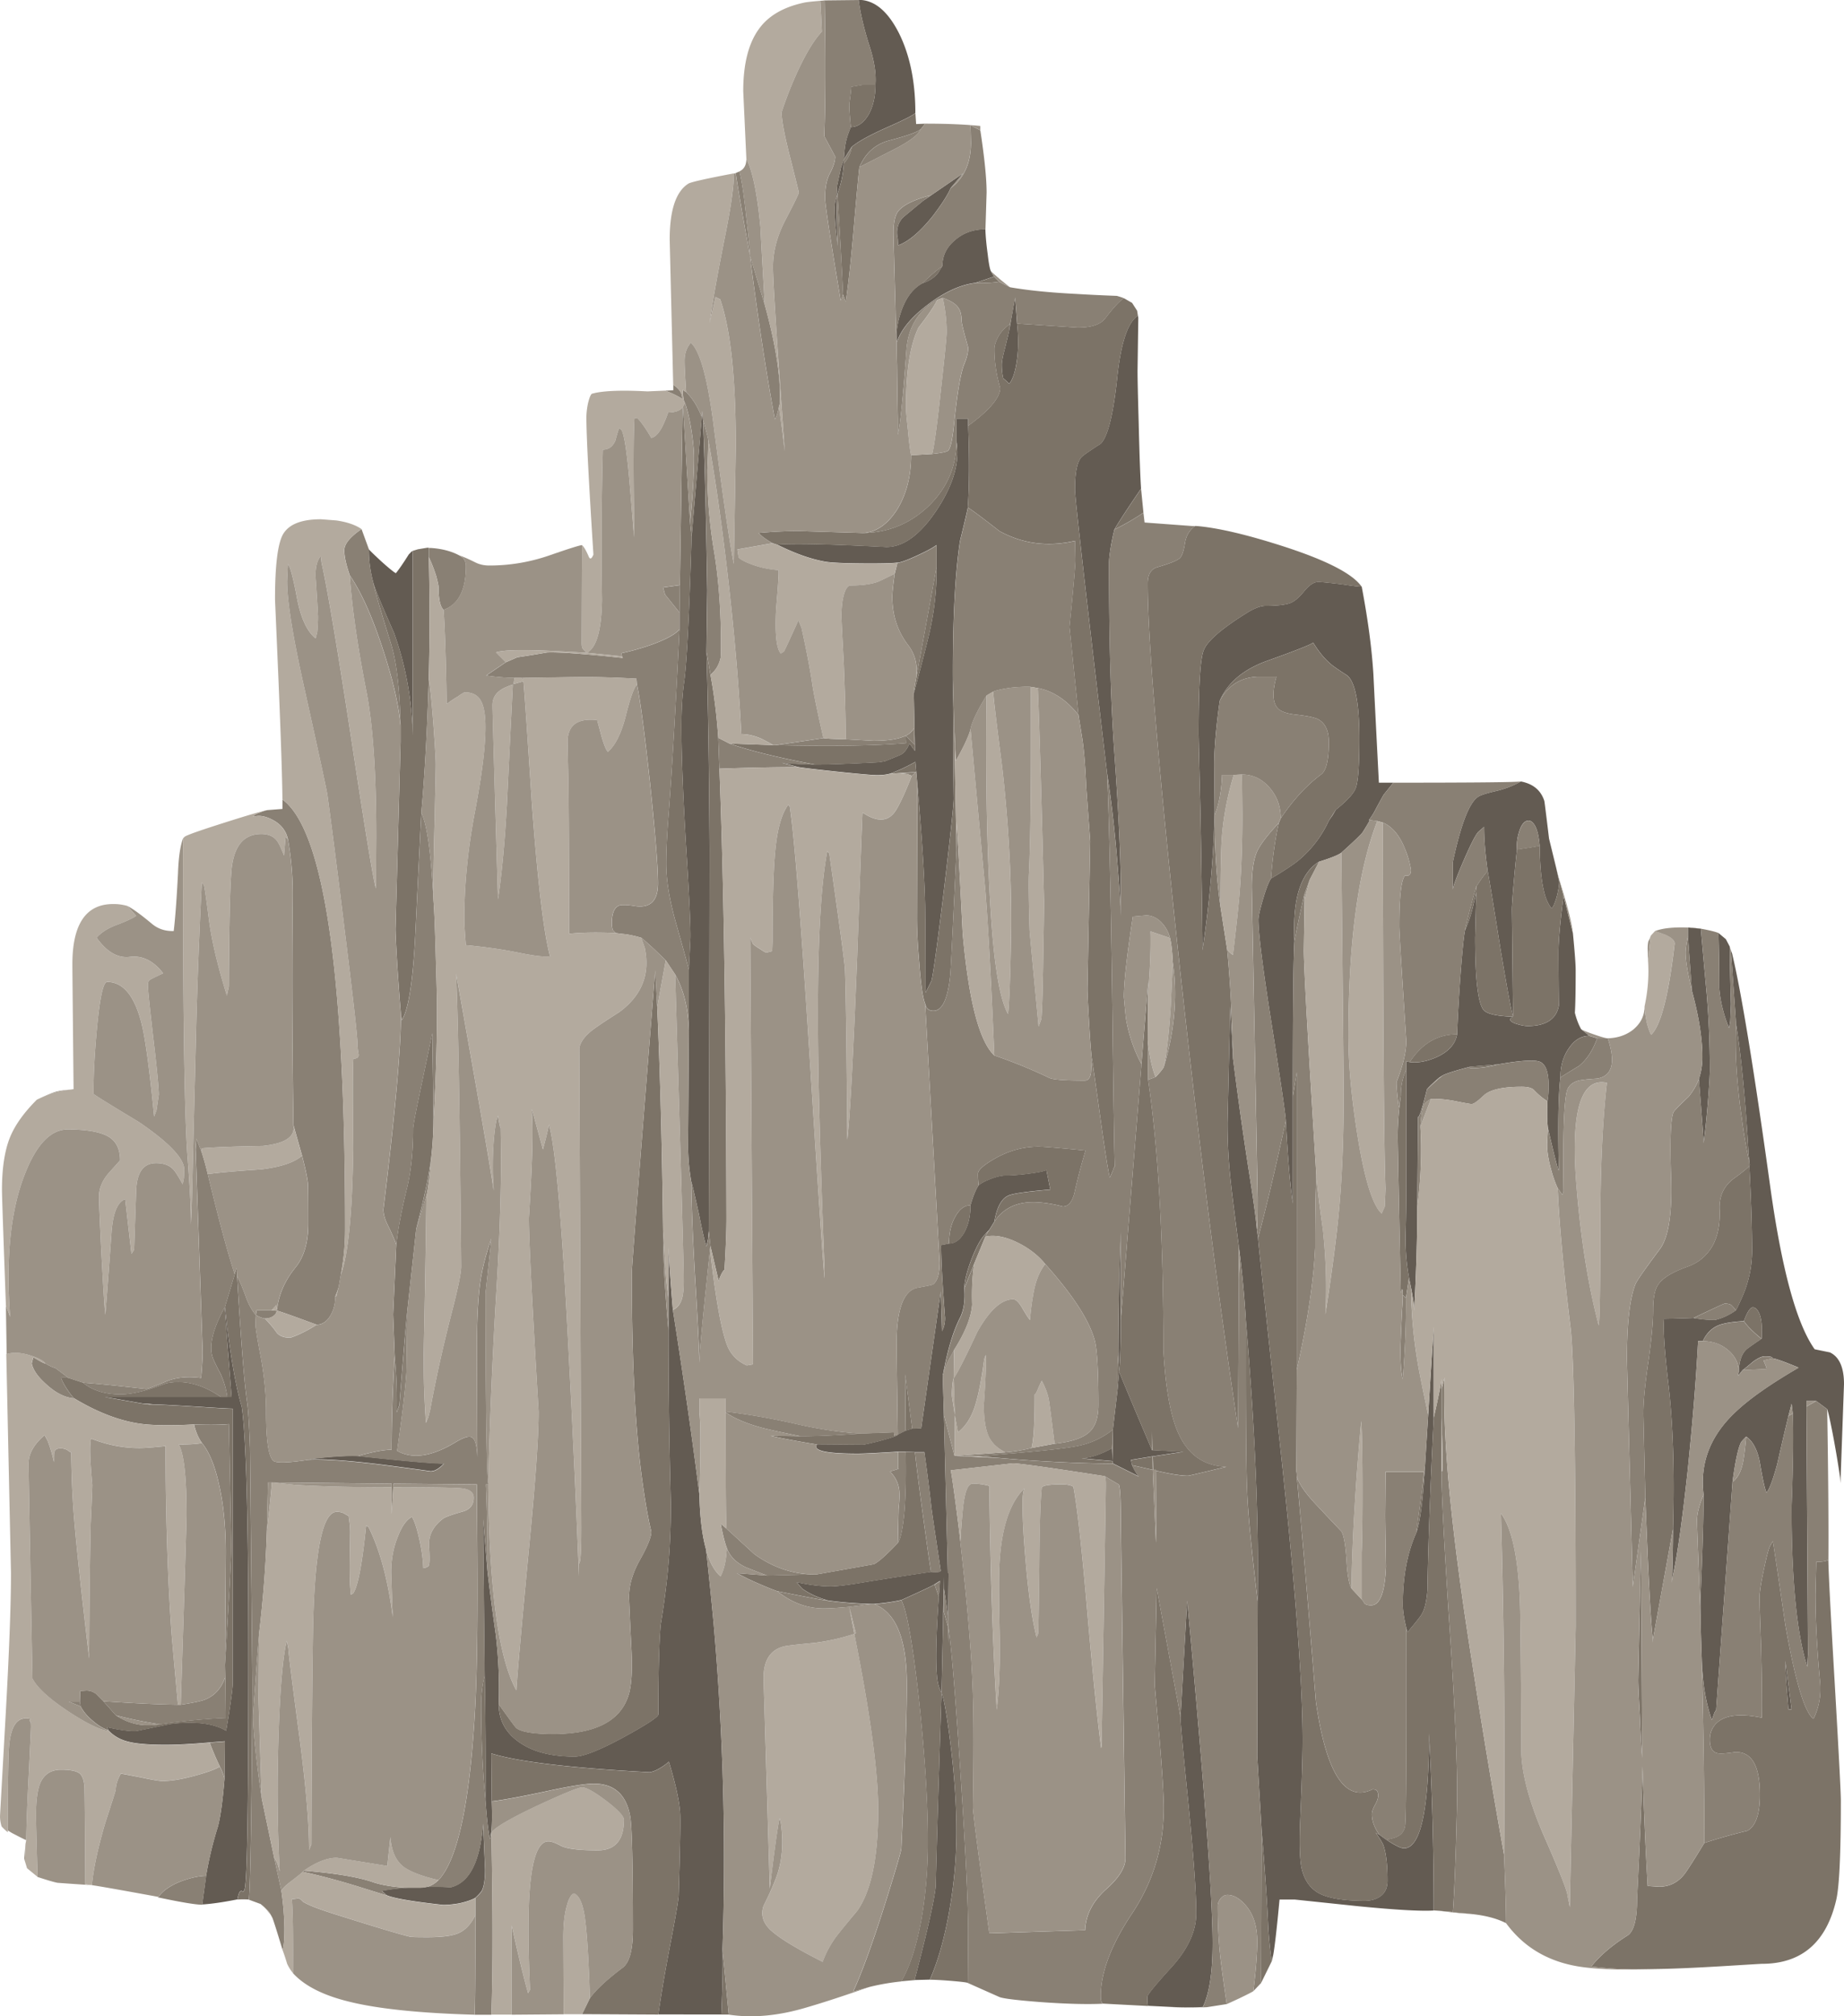
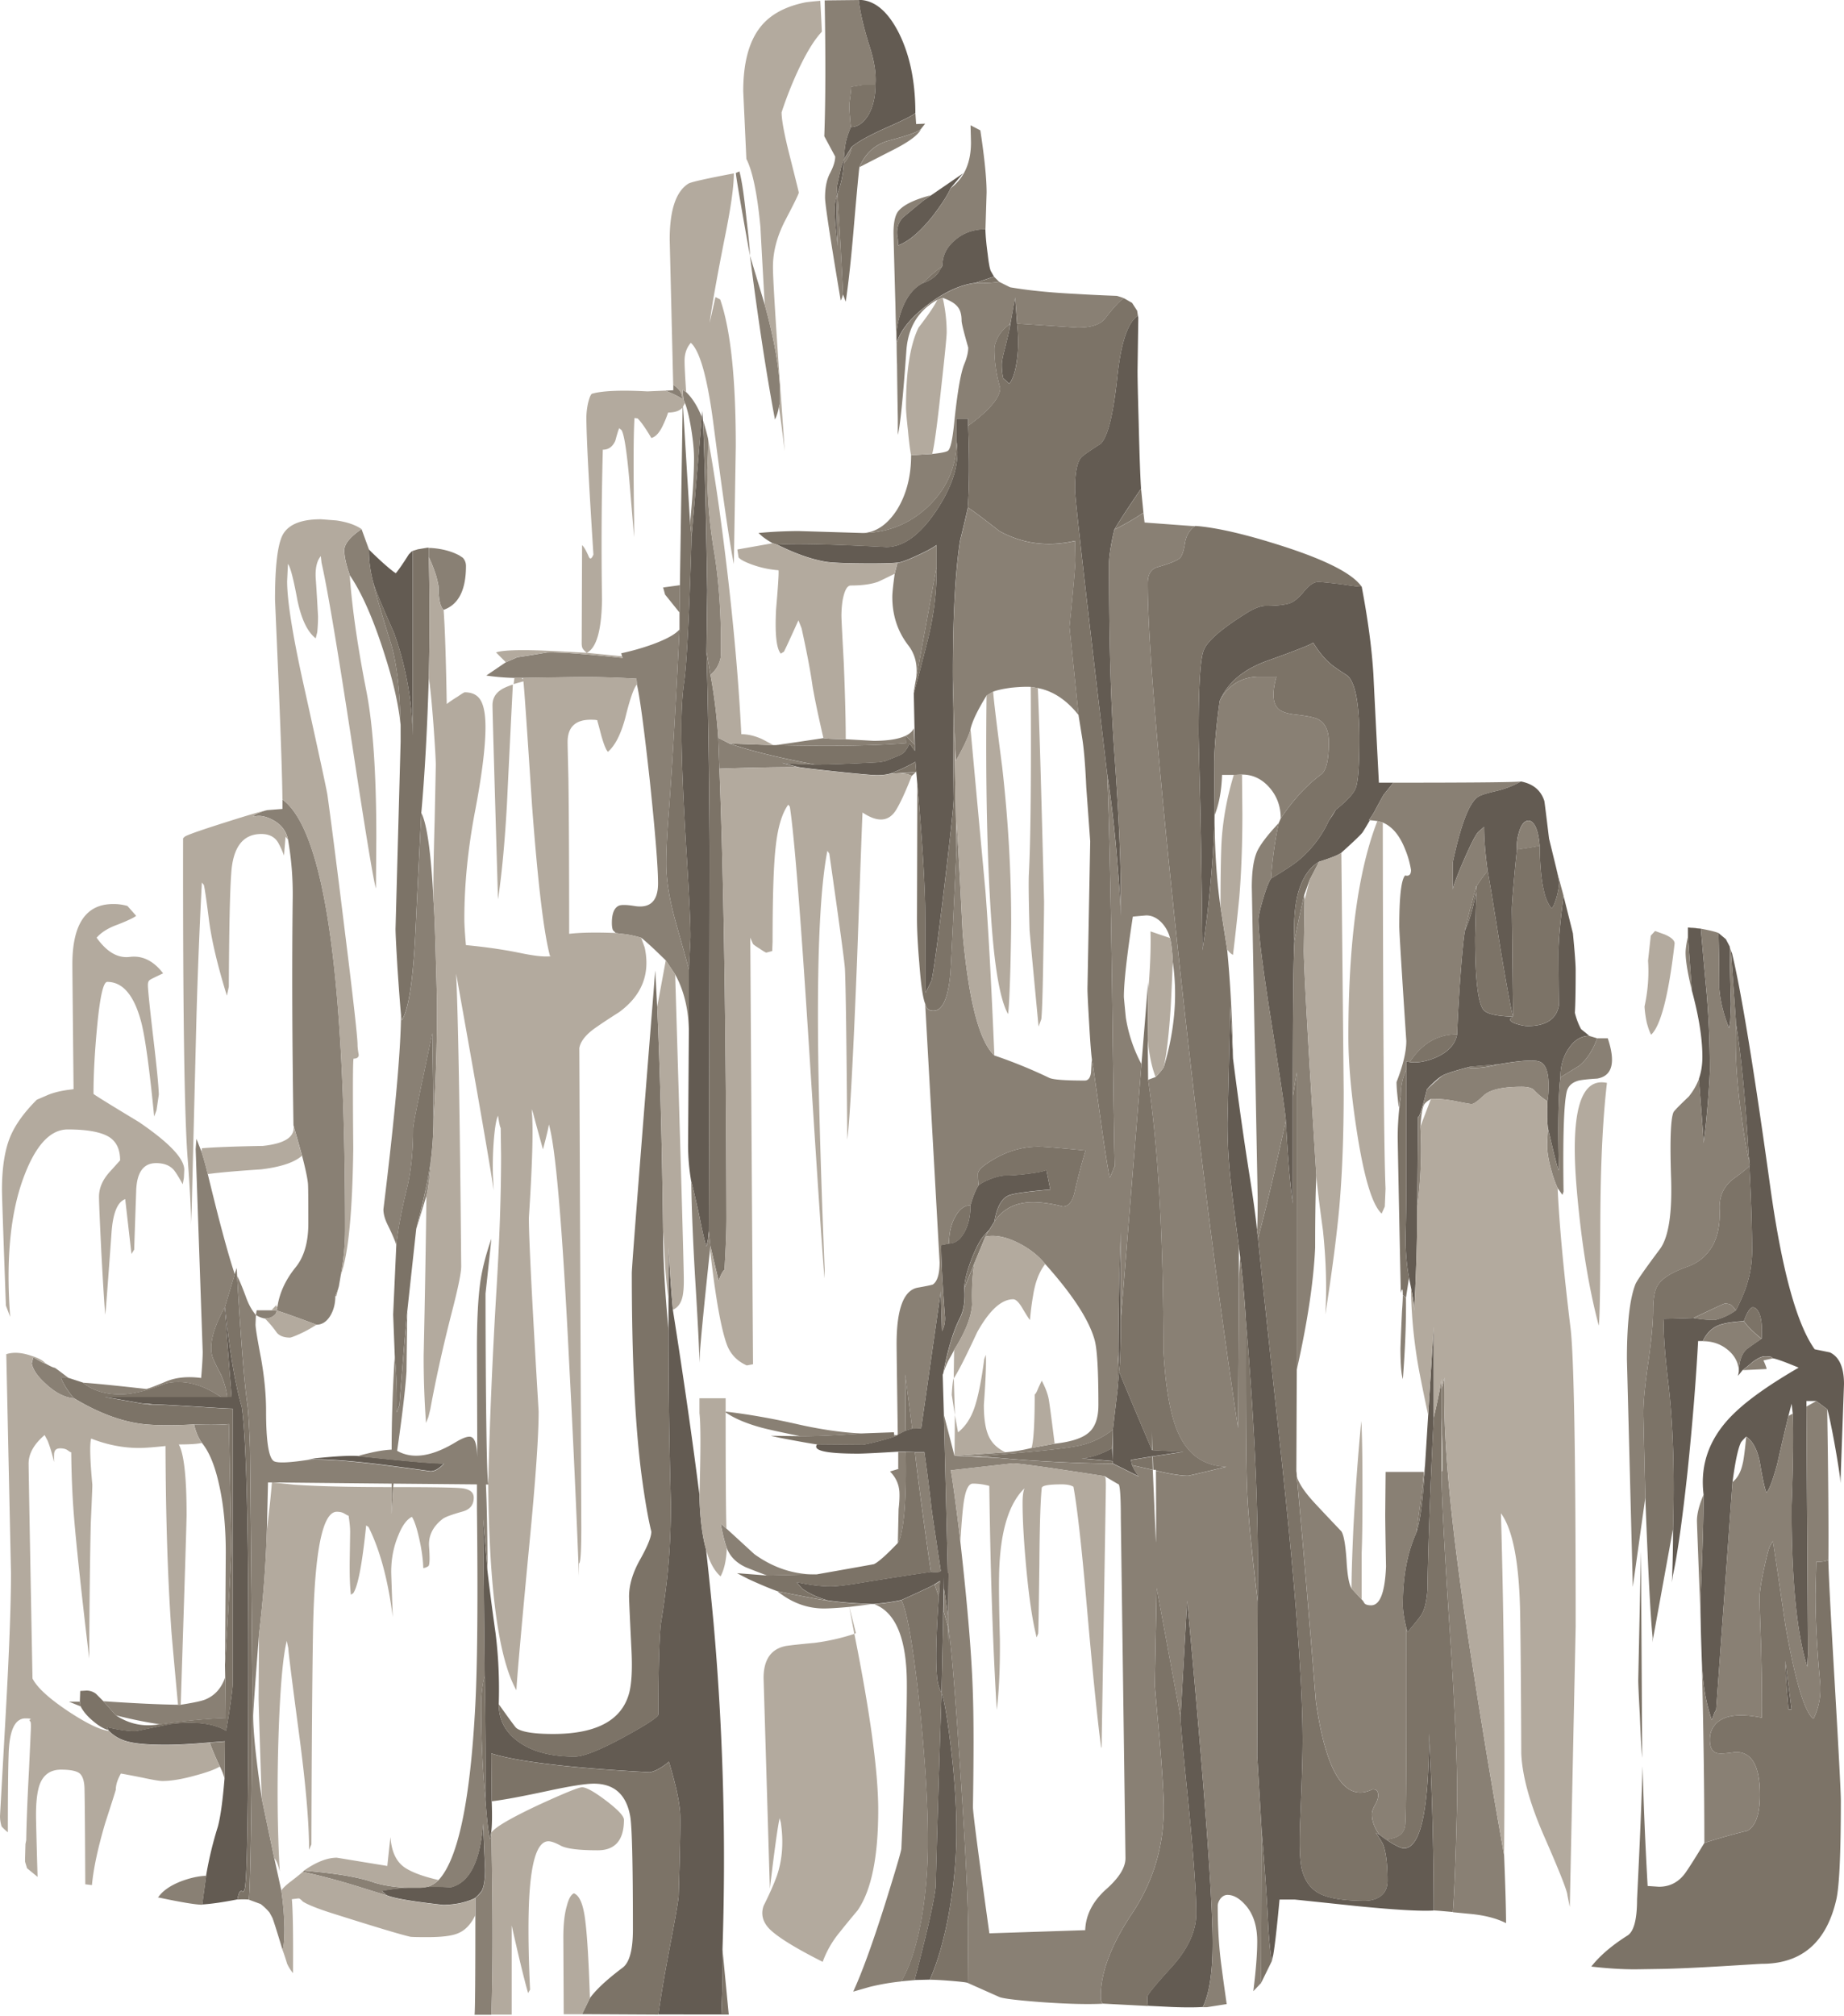
<svg xmlns="http://www.w3.org/2000/svg" viewBox="0 0 235.7 257.61">
  <g fill-rule="evenodd">
    <path d="M178.1 99.998l-1.25 1.548a98.304 98.304 0 00-1.2 2.201 8.74 8.74 0 01-.699 1.05h.147a37.007 37.007 0 01-.9 1.5c-.164.268-1.083 1.152-2.748 2.65-.4.3-1.352.684-2.851 1.148-2.364 1.436-3.414 4.82-3.15 10.151-.131 2.037-.2 8.653-.2 19.849v13.652c-.331-2.098-.63-5.635-.899-10.6-.034-.767-.634-4.848-1.801-12.25-1.133-7.134-1.699-11.602-1.699-13.4 0-.4.185-1.234.551-2.5.4-1.367.753-2.284 1.05-2.748 1.734-1.035 2.915-1.816 3.55-2.349a14.308 14.308 0 003.853-5.054l.449-.648.45-.748c1.463-1.167 2.313-2.105 2.548-2.803.303-.83.449-2.914.449-6.25 0-4.53-.512-7.23-1.547-8.1a33.042 33.042 0 01-1.852-1.25c-.898-.698-1.732-1.68-2.5-2.95-.233.234-2.167 1.002-5.8 2.3-3.101 1.1-5.147 2.818-6.147 5.152-.469 3.33-.704 6.084-.704 8.247l.054 5.654c-.103 5.699-.62 11.68-1.553 17.949-.034-4.068-.117-9.8-.249-17.201-.166-6.632-.25-10.118-.25-10.45 0-6.035.215-9.585.65-10.65.435-1.167 2.247-2.75 5.45-4.75 1-.635 1.83-.948 2.5-.948 1.167 0 2.1-.082 2.798-.254.635-.131 1.318-.65 2.05-1.547.669-.835 1.285-1.25 1.851-1.25.331 0 1.333.097 3.003.297 1.562.234 2.417.338 2.549.303.8 4.2 1.298 7.95 1.498 11.25.103 2.134.333 6.734.699 13.799h1.85zm-15.55 150.6a50.168 50.168 0 01-.449-4.6c-.132-2.97-.415-7.065-.85-12.3l-.551-9.35.054-19.752c.165-10.2-.338-22.149-1.505-35.85a126.735 126.735 0 00-.746-8.251l-.152-1.201c-.499-3.799-.835-6.465-1.001-7.999a67.719 67.719 0 01-.449-7.9l.351-14.8.352 6.65c.635 5 1.313 9.849 2.051 14.551.566 3.565.897 6.002 1 7.3l.147 1.104c.034.533 1.084 10.38 3.15 29.545 1.7 16.036 2.548 27.584 2.548 34.654 0 1.865-.097 5.166-.297 9.897-.133 3.033-.083 5.133.146 6.299.337 1.568 1.084 2.666 2.251 3.301 1.201.635 3.149.952 5.854.952.699 0 1.3-.152 1.797-.45.733-.434 1.099-1.137 1.099-2.103 0-2.066-.181-3.599-.547-4.6-.132-.297-.45-.816-.952-1.547l.449.248.904.649c1.099.733 1.85 1.104 2.25 1.104 2.13 0 3.199-4.888 3.199-14.654.4 7.266.6 14.8.6 22.603-1.67.098-4.883-.083-9.653-.552l-8.096-.85h-1.953c-.332 3.565-.601 5.919-.801 7.052l-.2.85zm54.8-131.95h.054c.166 1.997.415 4.78.747 8.35.268 3.197.4 6.43.4 9.697 0 .634-.083 2.001-.248 4.101-.202 2.368-.387 4.116-.553 5.249 0-.435-.2-3.164-.6-8.199.302-.869.449-1.801.449-2.802 0-2.065-.346-4.517-1.05-7.349-.098-.4-.2-.786-.298-1.151-.302-4.167-.469-6.5-.502-6.998v-1.05l.453.049 1.148.102zm3.75 2.3v.048c0 1.632.054 4.068.151 7.3l-.097 2.198-.151.849c-.704-1.728-1.12-3.433-1.25-5.098 0-2.5-.035-4.849-.103-7.05l.054.049.897.751.499.953zm8.051 59.648l-.151-1.25-.4 1.553c-.366 1.499-.85 3.564-1.445 6.196-.537 1.968-.986 3.169-1.353 3.604-.2-.372-.483-1.637-.85-3.804-.302-1.631-.883-2.749-1.752-3.35-.435.435-.665.699-.699.801-.366.8-.717 2.465-1.05 5l-2.1 29.199c-.067 0-.151.133-.253.4-.165.469-.264.733-.298.801a21.964 21.964 0 01-.899-3.598c-.175-1.025-.302-2.35-.375-3.98l-.025-.728c-.034-1.035-.069-2.065-.097-3.1l-.03-1.504c-.014-.781-.024-1.597-.024-2.446.269-6.035.4-10.517.4-13.452-.498-4.034.884-7.564 4.151-10.6 1.768-1.665 4.433-3.532 8.003-5.602-1.836-.766-2.954-1.166-3.355-1.196.035-.166-.283-.254-.948-.254-.4 0-.917.234-1.552.703-.664.567-1.099.919-1.299 1.05l-.6.747.103-.497c.028-1.398.38-2.384 1.05-2.95.4-.303 1.015-.733 1.85-1.299.03.03.048-.351.048-1.152 0-.8-.102-1.465-.297-1.997-.235-.567-.518-.855-.855-.855-.331 0-.718.587-1.148 1.753-1.132.064-2.016.186-2.651.352-1.166.263-2.031 1-2.597 2.197h-.6c-.27 5-.72 10.566-1.353 16.7-.7 6.435-1.337 10.883-1.9 13.353l-.098.797c.098-2.265.147-4.565.147-6.9.2-6.9.02-12.934-.551-18.1-.533-4.463-.733-7.364-.597-8.697.464 0 1.714-.033 3.75-.102.933.166 1.832.249 2.7.249.133 0 .43-.083.899-.25a7.67 7.67 0 001.851-1c.629-1.265 1.064-2.265 1.299-2.998.498-1.499.751-3.032.751-4.6 0-2.866-.117-6.484-.351-10.85a.37.37 0 00.049-.151 1.12 1.12 0 01-.049-.351l-.102-1.202c-.4-6.796-.933-12.28-1.597-16.45l-.655-9.346.152.396c1.167 4.834 2.802 14.819 4.897 29.952 1.47 10.502 3.355 17.367 5.655 20.6l1.948.4c1.196.567 1.802 1.92 1.802 4.048l-.455 12.652-.049-.7c-.233-1.664-.546-3.55-.947-5.648-.366-1.865-.6-2.901-.703-3.101l-1.396-1.04h-1.25v.699l.195 31.65-.097 1.6c-1.334-4.232-2.003-11.014-2.003-20.35.2-5.4.254-9.4.151-11.997l.005-.01zm-29.701-42.95c-.264 2.232-.332 6.114-.201 11.647.069.868-.4-.865-1.396-5.2-.103-.83-.117-1.964-.054-3.4.102-.63.151-1.28.151-1.948 0-1.767-.38-2.797-1.147-3.1-.703-.269-2.485-.151-5.352.351l-3.55.298c-1.801.469-2.969.835-3.5 1.104l-.45.297c-.532.435-1.05.919-1.547 1.451-.635 2.534-1.021 3.715-1.153 3.549 0 .401-.034 4.234-.097 11.5 0 4.068-.138 8.5-.4 13.3 0-.664-.138-1.665-.401-2.997l-.254-1.25c-.298-1.602-.444-3.335-.444-5.2.063-1.934.098-4.185.098-6.754v-15.698c.13.034.282.068.448.103.933.131 2.016-.049 3.253-.553 1.63-.697 2.562-1.698 2.797-2.997.069-1.968.2-4.37.4-7.203.235-3.163.435-5.185.601-6.05.367-.897.6-1.532.698-1.898.166-.47.42-1.485.752-3.053l-.15 5.85c0 5.069.335 8.12 1 9.15.367.568 1.65.884 3.853.953-.601.297-.484.6.346.898.635.2 1.138.298 1.504.298 2.329 0 3.667-.864 3.999-2.598a549.057 549.057 0 01-.049-6.85c0-1.431.215-3.833.645-7.197l1.201 4.8c.234 2.397.351 3.964.351 4.696 0 2.569-.033 4.385-.102 5.45.2.8.469 1.504.801 2.099l1.054.85c-1.035 0-1.904.517-2.603 1.552-.736 1.035-1.102 2.285-1.102 3.75zm-.547-26.801l.396 1.801c0 .499-.113 1.183-.348 2.052-.268.863-.483 1.313-.648 1.347-.47-.6-.802-1.401-1.002-2.397-.302-1.27-.468-3.135-.502-5.6-.099-1.168-.299-2.018-.596-2.554-.338-.566-.704-.768-1.104-.596-.4.166-.718.65-.948 1.445-.233.772-.317 1.503-.248 2.202-.103.801-.234 2.149-.4 4.048-.172 1.933-.254 3.135-.254 3.603l.151 13.702c-.235-.772-.767-3.638-1.601-8.604-.934-5.869-1.48-9.199-1.646-10-.303-2.201-.454-4.081-.454-5.649l-.699.6c-.331.299-.951 1.485-1.85 3.55s-1.382 3.35-1.45 3.847v-3.496c1.035-4.867 2.119-7.651 3.251-8.354.298-.2 1.017-.43 2.149-.698 1.201-.269 2.3-.684 3.301-1.25 1.567.302 2.563 1.132 2.998 2.5.034.166.234 1.767.6 4.8l.904 3.701zm-16.353 69.951l.704-11.298v11.698c-.435 8.868-.704 16.201-.801 21.998-.103 1.367-.338 2.367-.704 3.002-.131.264-.746 1.05-1.845 2.349l-.151-.551c-.303-1.265-.45-2.247-.45-2.95 0-3.564.567-6.617 1.7-9.145.497-1.27.883-4.17 1.147-8.702l.4-6.4zM121.5 24.046c-.331.8-1.064 1.953-2.197 3.452-1.636 2.066-3.134 3.35-4.502 3.847l-.049-.849c-.234-1.065-.02-1.963.65-2.7a232.1 232.1 0 012.597-2.148l5.102-3.502-1.601 1.9zM90.6 157.284l-.103 1.05-.2.899c-.2-.5-.512-1.847-.947-4.05-.503-2.298-.835-3.714-1-4.247a27.547 27.547 0 01-.401-4.551l.102-14.75v-7.75l.201-4.052c.03-1.465-.152-5.347-.552-11.65-.4-6.598-.6-11.7-.6-15.298 0-2.202.116-4.136.351-5.801.333-2.369.649-8.53.948-18.501l1.303-15.298.05-.801c.033.366.067.767.097 1.201.2 4.434.386 11.68.551 21.749l-.103 7.802c.2 6.333.338 14.698.402 25.098 0 8.799-.03 25.117-.099 48.95zm27.3-121.099c.835-.269 1.485-.684 1.949-1.25.033-.034.233-.351.6-.952 0-1.3.532-2.398 1.602-3.3 1.064-.933 2.368-1.397 3.901-1.397.03.933.132 1.997.298 3.198.131 1.167.269 1.885.4 2.149l.401.702-2.353.801c-2.198.264-4.532 1.432-6.998 3.497-1.601 1.367-2.617 2.72-3.051 4.052l-.049-1.201a10.64 10.64 0 01.551-2.598c.602-1.801 1.514-3.037 2.749-3.701zm12.1 5.146c.2 1.768.185 3.404-.049 4.903-.2 1.334-.517 2.266-.952 2.799-.434-.43-.684-.65-.746-.65-.138-.533-.202-1.133-.202-1.798 0-.4.133-1.102.402-2.099.33-1.333.512-2.1.546-2.3l.249-1.401.503-2.802.249 3.348zm15.85 21.104c-1.734 2.535-2.866 4.268-3.399 5.2-.132.464-.284 1.168-.449 2.1-.166 1.001-.25 1.734-.25 2.198 0 9.867.23 18.017.7 24.452.497 6.934.765 12.53.8 16.798v3.803c-.035-1.436-.166-3.57-.4-6.401-.332-4.267-.782-8.219-1.353-11.851-2.729-23.066-4.096-35.131-4.096-36.201 0-2.232.297-3.633.898-4.2.4-.332 1.202-.883 2.398-1.65.897-.898 1.601-3.7 2.099-8.398.468-4.467 1.352-7.119 2.65-7.95l.05.25-.098 6.801c0 .968.049 3.184.148 6.647.102 4.203.205 7 .302 8.402zM111.9 10.834c.102-1.368-.133-2.949-.699-4.751-.771-2.398-1.25-4.434-1.45-6.1 1.996 0 3.715 1.417 5.151 4.25 1.397 2.802 2.1 6.2 2.1 10.2-.303.302-1.553.932-3.75 1.898-2.168.973-3.633 1.788-4.405 2.452l-.996 1.602v.498a13.143 13.143 0 01-.8 3.852l-.151.498.151 6.2-.151-1.6a25.09 25.09 0 01-.201-3.198c0-.401.035-.752.102-1.05l.099-.352.102-1.548.498-2.3.351-1c.064-.934.133-1.567.2-1.9.099-.635.333-1.381.699-2.251.869 0 1.616-.518 2.251-1.548.6-1.07.899-2.353.899-3.852zm5.049 85.102l-.148-7.354a277.897 277.897 0 001.7-6.498c.864-3.364 1.264-6.583 1.201-9.649v-2.803c-.434.338-1.27.787-2.5 1.353-1.303.6-2.133.899-2.5.899-.668.067-1.767.102-3.3.102-2.833 0-4.752-.068-5.752-.2-1.866-.303-3.965-1.035-6.3-2.202 2.066-.166 6.719-.069 13.951.302 2.232 0 4.414-1.635 6.548-4.902 2.07-3.198 2.866-6.084 2.402-8.653v-2.846h1.499v.899c.166 4.199.151 7.685-.049 10.449 0 .137-.337 1.567-1.001 4.302-.635 4.199-.932 10.098-.899 17.7 0 5.234.03 10.298.099 15.2 0 .766-.415 4.668-1.25 11.699-.865 7.1-1.398 10.967-1.603 11.601l-.746 1.5c0-5-.02-8.701-.049-11.099-.102-4.033-.434-9.218-1-15.552l-.152-1.748-.098-1.103c-.4.235-.987.532-1.753.903-.766.332-1.25.533-1.45.595-.464.138-1.03.202-1.699.202-.566 0-2.281-.148-5.151-.45-2.799-.298-4.464-.498-5-.6l-1.998-.548c.6.098 2.031.181 4.296.249 1.603 0 4.288-.103 8.053-.298l.649-.102h.048l.153-.049c1.269-.502 1.947-.786 2.05-.85.4-.234.752-.702 1.05-1.401l.699.952zm-64.2-25.551v23.549c-.098-4.565-.899-8.935-2.398-13.1-1.601-3.599-2.485-5.753-2.651-6.45a15.8 15.8 0 01-.551-4.2c.136.166.668.684 1.601 1.549.966.868 1.582 1.366 1.85 1.503.435-.537.982-1.334 1.651-2.402l.346-.352.152-.097zM30.35 242.673c-1.836.366-3.335.58-4.501.65l.497-3.702a46.924 46.924 0 011.504-6.25c.333-1.23.615-3.281.85-6.147l.049-4.751-1.949.15c-2.299.197-4.184.3-5.649.3-2.27 0-3.92-.152-4.95-.45a5.079 5.079 0 01-2.3-1.348l-.055-.102-.146-.352c1.465.332 2.666.503 3.599.503.069 0 1.532-.303 4.399-.903 3.17-.396 5.566-.117 7.202.854.464-2.7.748-4.667.85-5.904v-35.248c-.435 0-1.919-.083-4.454-.25-2.666-.165-4.565-.268-5.697-.302l-.499-.048-.849-.05-4.853-.85H29.6l-.899-11.45.049-.102c.6 5.733 1.319 10 2.149 12.803.566 3.896.848 14.546.848 31.949 0 17.367-.13 27.098-.4 29.198-.063.635-.195.884-.395.753-.268-.133-.468.214-.6 1.049zm15.401-56.65c6.197.668 9.863.98 10.995.952-.4.43-.795.732-1.196.899l-.454.097c-2.362-.332-4.6-.63-6.698-.899-4.165-.498-7.164-.698-8.999-.6l.897-.152c2.57-.264 4.385-.366 5.455-.297zm8.8 55.048a32.309 32.309 0 013.045.054c2.403-.566 3.784-3.286 4.15-8.149l.255 5.849c0 1.334-.152 2.266-.455 2.799-.2.267-.463.551-.795.849-.468.268-1.152.503-2.05.703-.767.132-1.45.2-2.052.2-3.969-.435-6.381-.855-7.25-1.25l-.601-.552c1.035-.2 2.167-.331 3.403-.4h1.45c.298 0 .595-.034.9-.103zm60.248-55.6c-2.769.17-4.483.254-5.151.254-4.098 0-5.83-.401-5.2-1.201l5.848.049c.138 0 .753-.133 1.852-.4 1.132-.3 1.87-.518 2.201-.65l.401-.2v-.05l1.001-.498.85-.254 1.147-.048 2.5-17.5.151 5.102c.269-.469.401-1.035.401-1.699-.337-4.302-.504-7.402-.504-9.302l1.002-.2c.766 0 1.416-.469 1.948-1.401.537-.967.8-2.134.8-3.497.338-1.166.684-2.016 1.05-2.553.367-.298.918-.58 1.65-.85s1.353-.4 1.852-.4c.668 0 1.567-.063 2.7-.2 1.332-.167 2.148-.332 2.451-.498l.497 2.5c-2.733.234-4.447.469-5.15.698-.997.303-1.666 1.436-1.997 3.398l-.65 1.055-.551.6c-.533.533-1.099 1.563-1.7 3.097-.6 1.567-.918 2.817-.947 3.75.132 1.537-.053 2.802-.552 3.803-.869 1.699-1.581 4.083-2.149 7.149l-.054.103.153 5.097.502 20.249h.098l-.049 5.102v1.148c-.034-.864-.22-2.3-.551-4.296v-1.452l-.103 5.65-.2 9.15c.303.699.668 2.764 1.103 6.197.532 4.17.801 8.017.801 11.552 0 3.399-.317 6.851-.952 10.353-.63 3.466-1.45 6.312-2.452 8.55l-1.948.048c1.635-6.236 2.533-10.215 2.7-11.948.165-6.333.415-14.585.751-24.752-.336-.566-.533-1.332-.6-2.3-.166-1.865-.084-5.2.249-10l.151-2.001-.703.449c-.2.137-.913.484-2.148 1.05-1.299.6-2.003.917-2.1.952-1.069.234-2.217.4-3.453.498h-.4c-2.1-.064-3.945-.215-5.546-.449-1.27-.366-2.349-.865-3.253-1.499l-.747-.85c1.631.367 3.101.552 4.4.552.801 0 2.265-.185 4.399-.552a662.592 662.592 0 018.398-1.303c.802.068 1.217.02 1.25-.147-.697-4.6-1.098-7.3-1.2-8.101-.2-1.865-.498-4.219-.898-7.05h-1.198l-1.2-.049h-.952v-.005zm-24.551 12.5c.366 3.3.683 6.402.952 9.302a342.82 342.82 0 011.148 41.8c.068 1.568.02 4.332-.147 8.302H84.15c.366-2.636.932-5.917 1.7-9.854.6-3.163.897-4.965.897-5.395.172-5.502.235-8.886.202-10.151-.035-1.499-.518-3.799-1.452-6.9a7.13 7.13 0 01-1.65 1.099c-.395.166-.683.249-.85.249-10.028-.532-16.762-1.333-20.2-2.398l.054 6.099c.064 1.767.049 3.066-.054 3.901l-.146.899c-.2-.566-.4-2.216-.6-4.951.034-5.698 0-10.997-.102-15.9l-.202-20 .553 6.555c.234 2.065.581 4.765 1.05 8.1.366 2.963.497 5.967.4 8.998 0 2.032.869 3.648 2.597 4.849 1.734 1.236 4.102 1.851 7.105 1.851 1.133 0 3.233-.835 6.3-2.5 2.93-1.602 4.398-2.563 4.398-2.901 0-5.331.097-9.145.299-11.45.267-1.596.502-3.246.702-4.946.4-3.266.601-6.768.601-10.503a775.172 775.172 0 01-.303-22.148v-10.6c.132 2.567.317 5.215.552 7.948 1.368 8.668 2.5 16.553 3.399 23.653v.097c.067 2.833.351 5.133.849 6.895zm53.003-29.248c0 2.998-.068 5.166-.2 6.498l-.103-2.548c.035-6 .132-11.084.304-15.25v11.3zm-1.103 16.298l.054 1.652-3.95-.353c.595-.029 1.278-.18 2.045-.449.635-.23 1.25-.512 1.85-.85zm5.2 1.05h-.049l-2.749.45.151.654c.264.596.547 1.079.85 1.45l-3.3-1.65-.05-.302.05-4.05.6-5.15.2-2.252c0 .103 1.397 3.453 4.2 10.05h.048l3.95.2-3.901.6zm6.4 70.352c-1.001.063-2.315.063-3.95 0l-3.053-.152c-.062-.097-.097-.482-.097-1.147 0-.269 1.05-1.553 3.15-3.853 2.065-2.3 3.1-4.565 3.1-6.796 0-2.735-.351-7.584-1.05-14.551-.669-6.635-.986-10.151-.951-10.551l.848-14.898c2.163 23.399 3.25 37.998 3.25 43.799 0 3.701-.412 6.416-1.25 8.149zm74.448-44.248l.8 6.196h-.4c-.263-3.066-.4-5.131-.4-6.196z" fill="#635b52" />
    <path d="M155.25 103.46v.699c0 4.301.249 8.197.752 11.699l.85 5.448c.4 4.068.65 8.717.747 13.95l-.346-6.65-.352 14.8c0 2.734.151 5.367.449 7.9.166 1.534.498 4.2 1.001 7.999v4.15l-.102 19.004c-2.466-16.104-5.015-36.353-7.648-60.751-2.602-24.4-3.901-40.118-3.901-47.15 0-1.167.415-1.87 1.25-2.1 1.5-.433 2.433-.8 2.799-1.103.302-.229.536-.864.702-1.899.133-.967.566-1.713 1.299-2.251h.2c2.769.235 6.519 1.119 11.25 2.651 5.435 1.768 8.716 3.468 9.849 5.103-.132.03-.982-.069-2.549-.303-1.665-.2-2.666-.297-2.998-.297-.566 0-1.186.415-1.85 1.25-.733.897-1.416 1.416-2.05 1.547-.7.167-1.637.249-2.803.249-.665 0-1.5.318-2.5.953-3.199 1.997-5.015 3.583-5.45 4.75-.435 1.065-.649 4.615-.649 10.65 0 .332.082 3.818.249 10.45.136 7.397.22 13.133.253 17.2.933-6.268 1.45-12.25 1.548-17.953v.005zm15.049.699l-.449.697a14.294 14.294 0 01-3.847 5.054c-.635.533-1.817 1.314-3.55 2.349.2-2.666.532-5.034 1-7.1l.25-.6c1.596-2.369 3.315-4.234 5.146-5.601.669-.47 1.001-1.85 1.001-4.15 0-1.43-.449-2.398-1.347-2.9-.435-.235-1.388-.435-2.852-.602-1.236-.131-2.036-.428-2.402-.897-.596-.733-.63-2.051-.098-3.951h-2.402c-2.198.098-3.814 1.133-4.849 3.1 1.001-2.333 3.051-4.052 6.148-5.15 3.637-1.3 5.566-2.067 5.8-2.3.767 1.27 1.602 2.25 2.5 2.948.503.367 1.118.787 1.85 1.25 1.036.87 1.553 3.57 1.553 8.102 0 3.335-.151 5.42-.448 6.25-.235.697-1.085 1.635-2.554 2.802l-.45.699zm-9.496 54.047c1.132-4.267 2.313-9.282 3.548-15.048.269 4.965.568 8.5.899 10.6v-13.653l.504-3.095v37.998l-.054 12.95c.034.2.054.415.054.648.629 6.768 1.45 16.388 2.446 28.853 1.333 9.165 3.75 12.881 7.25 11.147l.353.054c.233.098.35.346.35.748 0 .33-.137.732-.4 1.2-.268.465-.4.865-.4 1.197 0 .835.317 1.704.947 2.603l-.449-.25c.503.732.82 1.25.951 1.548.367 1.002.548 2.534.548 4.6 0 .966-.361 1.669-1.099 2.104-.497.297-1.099.449-1.797.449-2.7 0-4.653-.317-5.854-.952-1.167-.635-1.914-1.733-2.251-3.3-.229-1.167-.279-3.267-.146-6.3.2-4.73.297-8.032.297-9.897 0-7.07-.849-18.618-2.549-34.654-2.065-19.165-3.115-29.012-3.149-29.55zm7.797-48.101l-1.196 2.305-.704 1.949a165.276 165.276 0 00-1.25 5.897c-.264-5.331.786-8.715 3.15-10.151zm30.85 27.554c0-1.469.366-2.719 1.103-3.75.698-1.035 1.562-1.553 2.598-1.553l1 .303c-.566 1.562-1.352 2.75-2.349 3.55a97.828 97.828 0 00-2.352 1.45zm34.253 61.651c0 1.196.263 6.381.8 15.546.532 9.17.796 14.234.796 15.2 0 6.803-.2 11.035-.595 12.7-1.27 5.435-4.439 8.15-9.503 8.15-.102 0-1.782.103-5.048.303-3.37.2-5.938.312-7.7.347l-3.453.053c-1.699 0-3.564-.116-5.6-.351 1.069-1.368 2.603-2.685 4.599-3.95.835-.498 1.25-2.052 1.25-4.65.366-7.402.601-13.065.704-17 .13 4.833.346 9.936.648 15.302l1.452.098c1.463 0 2.63-.65 3.496-1.95.502-.73 1.269-1.947 2.299-3.645a72.977 72.977 0 015.503-1.554c1.064-.6 1.602-2.134 1.602-4.599 0-3.736-1.07-5.552-3.204-5.45-1.064.166-1.796.215-2.196.146-.67-.131-1.002-.712-1.002-1.747 0-.835.283-1.534.85-2.1 1.069-1.035 3.003-1.269 5.8-.698.035-2.002 0-5.035-.102-9.102-.131-3.769-.195-5.815-.195-6.151 0-.733.18-1.95.546-3.648.338-1.636.601-2.651.801-3.052l.352-.6c.035.067.566 3.632 1.6 10.697 1.266 7.203 2.467 11.201 3.6 12.003.698-1.432.982-2.964.85-4.6-.4-4.233-.6-7.998-.6-11.3l.102-4.15c.698 0 1.21-.083 1.548-.248zm-17.25-30.914c-2.032.069-3.282.103-3.75.103-.132 1.332.063 4.234.6 8.701.567 5.166.747 11.196.547 18.096l-2.646 14.55.048-.546c-.263-2.335-.58-8.316-.947-17.955l-.254-10.697c0-1.602.22-3.848.654-6.75.396-2.865.596-5.018.596-6.45 0-1.567.2-2.65.605-3.25.533-.865 1.783-1.652 3.75-2.35 1.431-.503 2.515-1.4 3.248-2.7.669-1.23.967-2.75.899-4.55-.098-1.734.517-3.082 1.85-4.048 1.103-.801 1.753-1.334 1.948-1.602.234 4.366.351 7.983.351 10.85 0 1.567-.248 3.1-.747 4.6-.234.732-.669 1.732-1.299 3.002a14.744 14.744 0 00-.605-.649c-.166-.137-.449-.201-.85-.201-.062 0-.697.284-1.899.85-1.132.533-1.83.865-2.1.996zm5.45-37.597c.668 4.165 1.2 9.649 1.6 16.45.035.4.065.801.098 1.201-.366-1.534-.684-3.355-.947-5.454-.669-4.531-.918-8.598-.751-12.197zm-33.15-17.613c.532-.83 1-1.465 1.4-1.9.167.802.713 4.137 1.647 10 .834 4.967 1.366 7.838 1.601 8.604l-.146-13.701c0-.469.083-1.665.249-3.599.166-1.899.297-3.251.4-4.052 1.767-.264 2.73-.43 2.896-.498.034 2.465.2 4.33.503 5.6.2 1.001.532 1.798 1 2.398.166-.034.38-.484.65-1.348.23-.869.347-1.552.347-2.051l-.396-1.801.297 1.2.65 2.403c-.435 3.364-.65 5.767-.65 7.198 0 1.899.02 4.184.049 6.85-.331 1.734-1.665 2.597-3.999 2.597-.366 0-.863-.097-1.498-.297-.835-.298-.953-.601-.352-.899-2.197-.069-3.481-.385-3.847-.952-.67-1.03-1.001-4.082-1.001-9.15l.15-5.85c-.337 1.567-.585 2.583-.752 3.052-.102.366-.331 1.001-.697 1.899 0-.131.215-1.05.649-2.749.43-1.635.698-2.602.8-2.9v.698l.05-.752zm-2.5 18.95c-.235 1.304-1.168 2.3-2.798 3.003-1.236.499-2.32.684-3.253.547a8.03 8.03 0 01.953-1.25c1.396-1.533 3.095-2.3 5.097-2.3zm-7.203 7.852c0-1.235.235-2.35.704-3.35v14.648c0 2.569-.035 4.82-.103 6.754 0 1.865.152 3.599.449 5.2l-.395 2.598-.401-.4c0-.83-.083-.914-.254-.25-.264-12.632-.395-19.282-.395-19.952 0-1.566.131-3.315.395-5.248zm8.852-3.702l3.55-.297c-1.367.366-2.568.517-3.603.449l.054-.152zm-6.898 59.6l.8-5.85.352-2.851c-.269 4.536-.655 7.436-1.152 8.701zm3.046 48.253l-.795-.054c0-7.799-.201-15.332-.601-22.599 0 9.767-1.069 14.649-3.203 14.649-.401 0-1.147-.366-2.246-1.099.732-.131 1.23-.282 1.499-.448.497-.27.801-.718.899-1.353.13-.865.185-9.282.15-25.249l.147.552c1.104-1.304 1.719-2.085 1.85-2.354.366-.63.601-1.63.704-2.998.097-5.801.366-13.135.796-22.002.634-2.798.966-4.483 1-5.049v11.803c0 2.763.333 9.232 1.001 19.398.669 10 1.002 17.232 1.002 21.7 0 .933-.05 3.149-.152 6.65-.132 4.165-.268 7.032-.4 8.599l-1.651-.146zm38.852-75.353c.435-1.166.817-1.747 1.148-1.747.337 0 .62.282.855.85.195.531.297 1.2.297 2.001s-.018 1.181-.048 1.148c-1.069-.864-1.817-1.617-2.252-2.252zM107.054 24.75c.463-1.27.732-2.549.8-3.853.566-.663.898-1.367.996-2.1.771-.663 2.236-1.478 4.405-2.451 2.196-.966 3.446-1.596 3.75-1.899l.097 1.402 1.153-.05-.553.698c-.4.367-1.747.85-4.047 1.452-1.768.468-3.038 1.6-3.804 3.397-.064.401-.284 2.701-.65 6.905-.366 4.429-.732 7.866-1.099 10.298l-.35-.953c-.068-1.83-.298-6.112-.698-12.846zm10.048 73.701v.146l-.2.054-3.1.195c.2-.062.683-.264 1.45-.595.765-.371 1.352-.669 1.753-.904l.097 1.104zm-.15-2.5l-.7-.952c-.297.698-.65 1.167-1.05 1.4-.102.065-.786.348-2.05.85l-.2.05-.65.102c-3.765.195-6.45.298-8.052.298-4.765-.898-8.433-1.802-10.995-2.7l5.595.2h.254c7.1.166 12.666.083 16.7-.25l-.049-.952 1.147 1.153.05.801zm-6.7-27.851c3.265-.035 6.083-1.188 8.452-3.453 2.363-2.3 3.55-5.063 3.55-8.301.463 2.569-.333 5.455-2.403 8.653-2.134 3.267-4.316 4.902-6.547 4.902-7.233-.371-11.885-.469-13.952-.302l-.6-.2a9.535 9.535 0 01-1.298-.85l-.503-.45a56.81 56.81 0 015.103-.25l8.197.25zm14.453-31.949l2.349-.801.648.65c-.6.097-1.283.151-2.05.151h-.947zm-4.254-2.154c-.366.602-.566.919-.6.953-.464.566-1.114.981-1.949 1.25a22.252 22.252 0 012.55-2.203zm21.05 64.752c.235 4.73.45 13.95.65 27.65.166 13.932.283 21.486.351 22.648-.068 0-.15.17-.248.503-.167.4-.303.697-.402.899-.233-.968-.648-3.62-1.25-7.95-.633-4.565-.98-6.983-1.048-7.252-.103-.83-.22-2.416-.353-4.75-.131-2.231-.2-3.633-.2-4.2l.351-18.798-.502-6.9c-.131-2.934-.313-5.083-.546-6.45l-.45-2.803-1.153-11.25c.504-5.029.753-7.88.753-8.549l-.049-2.447c-3.471.801-6.685.381-9.654-1.25-2.397-1.87-3.75-2.865-4.047-3.003.2-2.763.215-6.25.048-10.448 2.667-1.934 4.034-3.53 4.102-4.8-.503-1.7-.752-3.364-.752-5 0-.367.117-.802.352-1.3.332-.732.883-1.367 1.65-1.9L129 42.2c-.034.2-.215.961-.546 2.3-.269.996-.401 1.699-.401 2.099 0 .665.063 1.265.201 1.797.062 0 .312.22.746.65.435-.532.753-1.465.953-2.798.23-1.5.248-3.135.048-4.903l7.75.504c1.733 0 2.9-.386 3.5-1.153 1.065-1.396 1.865-2.266 2.403-2.597l1.05.6.644 1.001.102.649c-1.299.831-2.182 3.482-2.651 7.95-.498 4.697-1.196 7.5-2.099 8.399-1.196.766-1.997 1.317-2.397 1.65-.602.566-.899 1.967-.899 4.198 0 1.07 1.362 13.135 4.096 36.202zm4.654-33.252c-1.07.738-2.305 1.45-3.701 2.153.532-.933 1.665-2.665 3.398-5.2l.303 3.047zm-34.25-54.662c0 1.499-.299 2.782-.899 3.852-.635 1.03-1.382 1.548-2.251 1.548-.131-1.299-.2-2.285-.2-2.949.166-1.167.249-1.9.249-2.202l1.45-.25h1.651zM88.056 123.896c0-.067-.566-2.118-1.704-6.152-.796-2.866-1.196-5.331-1.196-7.398 0-1.601.098-3.666.298-6.2.401-5.132.87-13.052 1.401-23.75v-2.148l.05-3.502.351-22.7.049-.102c0 .034.297 4.965.899 14.8l.2 1.85c-.299 9.971-.615 16.132-.948 18.501-.235 1.665-.351 3.599-.351 5.801 0 3.598.2 8.7.6 15.298.4 6.304.581 10.185.552 11.65l-.2 4.052zm31.651-51.45c.063 3.067-.337 6.285-1.2 9.649a277.897 277.897 0 01-1.7 6.499c-.035-.064.117-.981.45-2.749l2.45-13.399zm-27.9 21.798l.147 3.95c.536 13.501.835 32.636.902 57.402 0 1.602-.082 3.813-.254 6.65-.028 0-.097.064-.195.2-.17.23-.35.63-.552 1.197l-1.049-4.448-.201-1.9c.064-23.832.099-40.151.099-48.95-.064-10.4-.202-18.77-.402-25.102l.504 2.953c.464 2.467.8 5.147 1 8.048zm-37.002-7.598c-.2 6.665-.518 12.398-.953 17.197-.028.435-.278 5.468-.747 15.102-.303 6.299-.884 10.099-1.753 11.398l-.097-.713c-.098-1.03-.249-3.017-.449-5.947-.166-2.77-.25-4.434-.25-5l.65-23.902V92.73c-.102-4.765-.537-8.33-1.299-10.697-1.333-4.268-2.07-6.817-2.202-7.652.166.698 1.05 2.852 2.651 6.45 1.499 4.165 2.3 8.535 2.398 13.1V70.383l.65-.202 1.201-.2h.2v1.153a304.88 304.88 0 010 15.499zm-2.749 80.892c-.235 2.3-.566 6.285-1.001 11.953l-.351.948c.067-2.233-.015-4.669-.25-7.3l-.2-5.2.401-8.901c.2-1.964.669-4.434 1.401-7.398.498-2.134.746-4.615.746-7.451 0-.401.42-2.549 1.25-6.451l1.202-5.747.151 10.2v1.397a46.102 46.102 0 01-.303 4.453 51.445 51.445 0 01-.595 3.447c-.303 1.47-.737 3.3-1.303 5.503l-1.148 10.547zm65.2-67.35c.566 6.335.899 11.52 1.001 15.553.03 2.398.05 6.099.05 11.099l.745-1.5c.2-.634.738-4.501 1.603-11.601.835-7.031 1.25-10.933 1.25-11.699-.064-4.902-.099-9.966-.099-15.2l.148 5.698.302 16.103c-.469 10.098-.732 15.415-.801 15.948-.298 3.032-1.015 4.551-2.149 4.551-.4 0-.702-.152-.897-.45l-.152-.449c-.303-.737-.552-2.471-.752-5.2-.2-2.3-.298-4.218-.298-5.752l.05-17.1zM13.852 221.045c-.595-.166-1.25-.551-1.947-1.148-.733-.6-1.265-1.235-1.603-1.898l-.097-.602.049-1.352.801-.049c.435 0 .835.131 1.201.4.068.064.38.381.948.948l1.601 1.802c1.699 1.133 3.569 1.518 5.6 1.148 3.101-.435 5.919-.7 8.447-.802l-.048-4.346-.049-2.451c.532-8.603.801-13.666.801-15.2l-.304-15.551c-.995.102-2.48.117-4.447.048-2.466.137-4.503.137-6.099 0-2.9-.263-5.986-1.382-9.252-3.35-.23-.228-.548-.648-.948-1.25-.401-.63-.635-1.098-.704-1.396h.655l.298.049 1.85.601c1.201 1 2.799 1.499 4.8 1.499 1.465 0 3.399-.469 5.801-1.401 2.265-.5 4.614.082 7.051 1.752H13.404l4.853.85.947.103h.401c1.132.028 3.031.13 5.697.297 2.535.166 4.02.249 4.454.249v35.249c-.102 1.236-.386 3.203-.85 5.903-1.636-.966-4.032-1.25-7.202-.853-2.867.605-4.33.902-4.399.902-.933 0-2.134-.166-3.599-.502l.146.35zm16.45-58.051c.504 8.437.938 13.866 1.304 16.303.133.997.249 2.9.348 5.698l.302 29.6c0 2.997-.035 7.5-.102 13.501-.098 8.701-.215 13.564-.348 14.599a10.393 10.393 0 00-1.45 0c.133-.835.333-1.181.601-1.049.2.131.332-.117.395-.747.27-2.105.4-11.837.4-29.204 0-17.398-.282-28.048-.848-31.949-.83-2.797-1.549-7.065-2.149-12.797l1.25-4.152.249-.8.048 1.002v-.005zm-1.25 15.502a10.503 10.503 0 00-.848-2.949c-.499-.937-.83-1.616-.997-2.051-.537-1.499-.035-3.652 1.5-6.45l.898 11.45h-.553zm32.902 35.6c.102 4.898.136 10.201.102 15.899-.366-3.633-.552-7.685-.552-12.149 0-1.366.151-2.616.45-3.75zm81-41.401l.102 2.549c.133-1.333.201-3.5.201-6.5l2.647-32.797.848-10.453v1.352l-.048 6.05.048 5.049c1.304 8.799 1.954 20.282 1.954 34.452.264 4.967.913 8.565 1.949 10.797 1.235 2.7 3.266 4.1 6.097 4.203-3.163.767-4.798 1.148-4.897 1.148-.898 0-2.265-.22-4.101-.649v-.102h-.347l-.053-1.7 3.901-.6-3.95-.2-.049-2.35v2.35c-2.802-6.598-4.204-9.952-4.204-10.05l-.2 2.25a56.888 56.888 0 010-3.148l.102-1.651zm-18.048 13.35c6.729-.498 10.996-.933 12.798-1.299a10.384 10.384 0 004.551-2.1l-.103 2.398c-.6.332-1.216.615-1.85.85-.767.268-1.45.42-2.05.448l3.95.353.053.302c-4.669-.035-9.634-.283-14.903-.752l-2.446-.2zm2.198-29.951c.331-1.963 1-3.1 2.001-3.4.699-.233 2.417-.463 5.146-.697l-.497-2.5c-.298.167-1.119.332-2.452.498-1.132.137-2.03.2-2.7.2-.498 0-1.113.132-1.85.401-.733.264-1.28.551-1.65.849-.065-.331-.098-.835-.098-1.499 0-.469.766-1.132 2.3-2.001 1.767-.968 3.583-1.451 5.448-1.451.67 0 2.667.17 6.002.503a80.323 80.323 0 00-1.45 5.547c-.298 1.07-.781 1.602-1.45 1.602-1.265-.332-2.481-.519-3.648-.552-2.3-.034-4.003.8-5.102 2.5zm-16.949 27.05l4.096-.15.054.35.049.2c-.332.133-1.069.352-2.202.65-1.098.268-1.713.4-1.85.4l-5.85-.048c-.6-.069-2.197-.351-4.8-.85l-1.147-.254 3.847.054c2.07 0 4.668-.117 7.803-.351zm5.601-.35l-.054-7.198.903 6.948-.849.25zm-1.001 14.35c.366-.533.649-1.885.849-4.048.166-2.169.215-4.702.152-7.602l1.196.048c.137 1.338.483 4.102 1.05 8.3.567 4.137.903 6.47 1 7.003a646.79 646.79 0 00-8.398 1.299c-2.134.366-3.598.55-4.399.55-1.299 0-2.769-.184-4.4-.55l.747.85c.904.633 1.983 1.137 3.253 1.503-.304 0-2.451-.401-6.451-1.201-.933-.332-2.168-.85-3.7-1.552l-1.452-.748 3.853.298 6.147-.147h.202c4.731-.835 7.167-1.27 7.298-1.303.533-.234 1.554-1.133 3.053-2.7zm-30.753-68.497c.367 8.067.62 17.633.753 28.697 0 3.467.234 7.686.697 12.65 0 7.736.103 15.118.304 22.15 0 3.735-.201 7.236-.601 10.502-.2 1.7-.435 3.35-.703 4.946-.2 2.305-.298 6.119-.298 11.452 0 .336-1.469 1.298-4.399 2.9-3.066 1.665-5.166 2.5-6.299 2.5-3.004 0-5.371-.615-7.105-1.852-1.729-1.201-2.597-2.822-2.597-4.853 1.401 1.968 2.148 2.983 2.251 3.047.664.503 2.231.753 4.697.753 5.6 0 8.853-1.783 9.75-5.353.304-1.264.387-3.13.25-5.6-.2-4.062-.298-6.265-.298-6.597 0-1.504.483-3.1 1.45-4.8.933-1.67 1.402-2.837 1.402-3.5-.401-1.602-.821-4-1.25-7.203-.835-6.401-1.25-15.015-1.25-25.85 0-.664.995-13.549 2.998-38.647l.248 4.648v.005zm37.3 30.249c0-1.366.27-2.519.802-3.451.531-.968 1.186-1.451 1.947-1.451 0 1.367-.264 2.535-.795 3.5-.537.933-1.187 1.402-1.954 1.402zm3.204 2.598l-1.25 3.1c.029-.932.346-2.182.946-3.75.602-1.533 1.168-2.563 1.7-3.1l.4-.4-.35.65-1.446 3.5zm34.745 7.25c1.168 13.702 1.67 25.65 1.505 35.85-.801-6.698-1.25-11.45-1.352-14.248-.133-3.169-.182-10.365-.153-21.601zm-11.899 19.05l-2.646-.597-.151-.653 2.749-.45.048 1.7zm-.6 68.5l-5.698-.298c-.235 0-.352-.332-.352-1.001 0-3.033 1.353-6.568 4.053-10.6 2.666-4.034 3.999-8.501 3.999-13.399 0-1.534-.185-4.516-.551-8.95a942.814 942.814 0 01-.602-6.752l.249-12.398 3.053 16.499c-.035.4.282 3.916.95 10.551.7 6.968 1.05 11.816 1.05 14.551 0 2.232-1.034 4.497-3.1 6.797-2.1 2.3-3.15 3.583-3.15 3.852 0 .665.036 1.05.098 1.148zm-23.05-2.954c-.166-.064-.855-.146-2.05-.249-1.27-.102-2.202-.151-2.803-.151 1.001-2.233 1.816-5.084 2.451-8.55.635-3.496.952-6.949.952-10.351 0-3.532-.268-7.384-.8-11.55-.436-3.432-.8-5.497-1.105-6.2l.202-9.145.048-1.353.605 2.149.05 2.001v-1.85c.365 2.398.863 8.448 1.498 18.149.669 10.097 1.001 17.002 1.001 20.699l-.049 6.4zm-3.7-49.351c-.333 4.8-.416 8.135-.25 10 .064.967.264 1.733.6 2.3a3675.283 3675.283 0 00-.75 24.75c-.167 1.735-1.066 5.718-2.7 11.95l-1.7.15c1.064-1.802 1.913-4.4 2.548-7.802.566-3.198.85-6.548.85-10.048 0-5-.381-11.065-1.148-18.2-.8-7.133-1.547-11.352-2.25-12.65.102-.03.8-.352 2.1-.948 1.234-.566 1.952-.917 2.152-1.05l.547 1.548zM92.203 257.39c.166-3.97.215-6.733.146-8.305l.801 8.305h-.947zm-8.053 0l-9.75-.053 1-2.05c.801-1.1 2.198-2.398 4.2-3.898.869-.669 1.299-2.285 1.299-4.852 0-8.4-.118-13.233-.348-14.498-.502-2.769-2.05-4.15-4.652-4.15-1.03 0-2.95.298-5.748.898-3.403.732-5.835 1.187-7.3 1.352l-.053-6.102c3.437 1.068 10.171 1.87 20.2 2.4.171 0 .455-.082.85-.248a7.102 7.102 0 001.65-1.104c.933 3.102 1.421 5.402 1.451 6.9.034 1.27-.035 4.654-.201 10.152 0 .435-.298 2.23-.898 5.4-.767 3.936-1.334 7.217-1.7 9.853zm78.4-6.801l-1.35 2.749.05-19.649c.435 5.235.718 9.331.85 12.3.068 1.431.215 2.964.449 4.6zm65.65-38.399c0 1.065.136 3.13.4 6.197h.4l-.8-6.197zm-18.8 2.447c.165-7.935.283-13.413.351-16.45l.152 26.4c-.103-1.098-.2-2.934-.303-5.502-.132-2.397-.2-3.882-.2-4.448z" fill="#7c7367" />
    <path d="M155.25 104.16v-.699l-.049-5.654c0-2.163.235-4.917.699-8.247 1.035-1.968 2.651-3.003 4.854-3.101h2.397c-.532 1.9-.499 3.218.103 3.951.366.469 1.166.766 2.397.897 1.464.167 2.416.367 2.851.602.9.502 1.348 1.47 1.348 2.9 0 2.3-.333 3.686-1.001 4.15-1.832 1.367-3.55 3.232-5.147 5.601 0-1.534-.483-2.851-1.45-3.95-.967-1.099-2.133-1.651-3.5-1.651l-1.05.048h-1.5c-.068 2.037-.386 3.75-.952 5.153zm-5.697 15.697a4.4 4.4 0 00-1.148-2.05c-.571-.562-1.201-.85-1.905-.85l-1.699.152c-.766 5-1.147 8.417-1.147 10.249 0 .068.082.952.249 2.65a18.724 18.724 0 002.002 5.953l-2.651 32.798V157.46c-.166 4.165-.269 9.249-.299 15.249l-.103 1.651a48.463 48.463 0 000 3.149l-.6 5.151a10.44 10.44 0 01-4.55 2.1c-1.797.366-6.065.796-12.798 1.299l-2.803-.049 5.249.249c5.269.464 10.234.717 14.902.747l3.3 1.65c-.302-.366-.584-.848-.848-1.45l2.646.602.4 9.3c.035-.967.035-4.033 0-9.198 1.836.434 3.204.649 4.101.649.103 0 1.734-.386 4.898-1.148-2.831-.102-4.863-1.503-6.098-4.203-1.036-2.232-1.685-5.83-1.948-10.797 0-14.17-.65-25.653-1.954-34.452l.952-.353c.469-.463.815-.883 1.05-1.25 1.402-4.662 1.783-9.145 1.153-13.446-.069-1.367-.186-2.384-.351-3.052zm14.8 23.293c-1.235 5.766-2.417 10.781-3.55 15.049l-.15-1.099c.067-.2.102-1.552.102-4.052l-.75-39.703c0-2.002.22-3.501.65-4.502.4-.898 1.333-2.134 2.803-3.697-.47 2.067-.802 4.434-1.002 7.1-.297.464-.65 1.382-1.05 2.749-.366 1.265-.551 2.1-.551 2.5 0 1.797.566 6.265 1.699 13.399 1.167 7.402 1.767 11.484 1.801 12.251zm3.902 7.001c-.102 2.066-.152 5.148-.152 9.249-.2 4.336-.982 9.531-2.348 15.6v-37.998l-.504 3.095c0-11.196.069-17.812.2-19.848.402-2.065.817-4.033 1.25-5.898l.049.649-.097 6.401c0 2.134.532 11.714 1.602 28.75zM178.103 100c9.835 0 15.268-.049 16.3-.151-.997.566-2.1.986-3.302 1.25-1.132.268-1.851.502-2.148.703-1.133.698-2.217 3.482-3.248 8.35v3.5c.064-.502.547-1.787 1.451-3.852.898-2.065 1.514-3.251 1.845-3.55l.704-.6c0 1.567.146 3.451.449 5.649-.4.435-.869 1.07-1.401 1.9l-.05.053c-.102.298-.366 1.265-.8 2.9-.434 1.7-.65 2.613-.65 2.75-.166.864-.366 2.88-.6 6.05-.2 2.832-.332 5.23-.4 7.197-1.998 0-3.702.766-5.098 2.3-.366.4-.684.815-.953 1.25a6.319 6.319 0 01-.448-.098v1.05c-.469 1-.699 2.114-.699 3.349l-.254 1.499c-.2-1.499-.297-2.583-.297-3.246.835-2.134 1.25-3.888 1.25-5.254-.601-9.098-.899-13.98-.899-14.649 0-3.799.249-5.968.747-6.499.503.131.752-.102.752-.699a11.649 11.649 0 00-.752-2.65c-.698-1.768-1.646-2.9-2.847-3.405l-.703-.195c-.498-.068-.814-.102-.947-.102h-.151c.234-.298.469-.649.702-1.05.333-.635.733-1.368 1.196-2.201l1.25-1.549zm-62.348 82.804l-1.001.502c-.103-7.065-.151-10.932-.151-11.601 0-4.498.917-6.9 2.748-7.198 1.138-.2 1.768-.337 1.899-.4.568-.4.85-1.353.85-2.852l-1.845-32.998.146.45c.2.297.503.45.899.45 1.138 0 1.855-1.52 2.153-4.552.063-.533.332-5.85.8-15.948v-3.7c.098.864.367 5.63.797 14.297.771 8.602 2.119 13.803 4.053 15.6a63.17 63.17 0 016.996 2.851c.469.235 1.987.352 4.556.352.43 0 .698-.332.796-1 0-.035.034-.636.103-1.803.062.268.415 2.686 1.049 7.251.6 4.336 1.016 6.982 1.25 7.95.102-.201.235-.499.4-.899.098-.332.18-.499.25-.499-.07-1.166-.185-8.72-.352-22.65-.2-13.702-.415-22.916-.65-27.652.567 3.632 1.017 7.584 1.353 11.851.23 2.831.366 4.965.401 6.401v-3.798c-.035-4.268-.304-9.869-.801-16.803-.469-6.435-.704-14.585-.704-24.447 0-.469.084-1.202.255-2.203.165-.932.313-1.631.449-2.1a31.43 31.43 0 003.701-2.147l.146 1.25 6.05.448h.4c-.732.533-1.166 1.284-1.299 2.252-.166 1.03-.4 1.665-.702 1.898-.366.3-1.299.665-2.799 1.1-.835.234-1.25.932-1.25 2.1 0 7.035 1.299 22.748 3.898 47.148 2.636 24.399 5.185 44.647 7.651 60.751l.103-18.999.146-2.948c.336 2.665.586 5.415.751 8.246-.034 11.236.015 18.432.152 21.601.098 2.804.547 7.55 1.348 14.249l-.05 19.746.55 9.35-.05 19.649-1 1.055c.333-2.671.499-4.785.499-6.353 0-1.968-.499-3.516-1.5-4.648-.767-.869-1.533-1.304-2.299-1.304-.366 0-.684.185-.953.551-.2.304-.297.586-.297.85 0 2.833.165 5.449.497 7.851.167 1.3.387 2.867.65 4.698l-2.55.4h-.502c.835-1.733 1.25-4.448 1.25-8.149 0-5.801-1.079-20.396-3.248-43.799l-.848 14.903-3.053-16.504-.249 12.398c0 .067.2 2.318.605 6.752.367 4.434.548 7.416.548 8.95 0 4.898-1.333 9.365-3.999 13.399-2.7 4.032-4.049 7.567-4.049 10.6 0 .669.113 1.001.348 1.001-2.031.098-4.683.034-7.95-.2-3.066-.235-4.848-.45-5.351-.65l-4.049-1.801.049-6.396c0-3.702-.333-10.607-1.002-20.704-.63-9.698-1.132-15.746-1.498-18.149l-.049-2.002.049-5.098h-.098l-.502-20.249 1.352 5.25h.098l6.401-.45a20.111 20.111 0 003.349-.552l2.95-.546c2.133-.235 3.603-.718 4.398-1.45.802-.704 1.202-1.872 1.202-3.502 0-4.433-.165-7.217-.498-8.35-.732-2.568-2.837-5.786-6.304-9.653-.863-1.064-1.982-1.948-3.35-2.647-1.63-.835-3.066-1.117-4.296-.848l.346-.655.152-.195.65-1.055c1.098-1.694 2.802-2.529 5.102-2.5 1.161.033 2.383.22 3.648.552.663 0 1.147-.532 1.45-1.602a80.323 80.323 0 011.45-5.547c-3.335-.332-5.333-.503-6.002-.503-1.865 0-3.68.484-5.448 1.451-1.538.869-2.3 1.532-2.3 2.001 0 .664.033 1.168.097 1.499-.366.532-.712 1.383-1.05 2.549-.766 0-1.416.484-1.947 1.451-.533.938-.802 2.085-.802 3.451l-1 .2c0 1.9.165 5 .503 9.303 0 .663-.138 1.23-.401 1.693l-.152-5.097-2.5 17.5-1.147.049-.903-6.948.054 7.201v-.003zm100.449-64.249v-.049l1.147.151-1.147-.102zm.05 8c-.533-2.198-.801-3.814-.801-4.849 0-.435.102-1.147.303-2.149.029.498.2 2.832.498 6.998zm-5.953 64.799l-1.596 11.401-.752-29.096c0-4.57.366-7.769 1.098-9.604.2-.465 1.237-1.949 3.107-4.449 1.098-1.465 1.58-4.448 1.445-8.95-.167-4.868-.064-7.715.302-8.55.098-.2.753-.863 1.949-2.002.566-.698 1-1.445 1.304-2.25.395 5.034.595 7.767.595 8.202.17-1.132.35-2.886.552-5.248.165-2.1.249-3.468.249-4.102 0-3.267-.133-6.5-.396-9.702a783.735 783.735 0 01-.752-8.35c1.099.2 1.85.386 2.252.552.062 2.202.097 4.55.097 7.05.136 1.665.551 3.365 1.25 5.098l.151-.849.098-2.197c-.098-3.233-.146-5.67-.146-7.3l.146.448.654 9.352c-.17 3.598.083 7.666.747 12.197.269 2.099.586 3.915.948 5.449 0 .136.02.254.053.351 0 .035-.02.084-.053.151-.195.264-.85.802-1.95 1.598-1.332.966-1.947 2.319-1.85 4.052.07 1.802-.23 3.315-.898 4.552-.732 1.298-1.816 2.196-3.247 2.7-1.968.697-3.218 1.478-3.75 2.348-.4.6-.605 1.684-.605 3.252 0 1.43-.2 3.583-.597 6.45-.433 2.896-.653 5.147-.653 6.748l.248 10.698zm6.153-22.949c.269-.131.967-.464 2.1-.996 1.201-.572 1.836-.854 1.899-.854.4 0 .683.067.85.2.102.102.302.317.6.649a7.487 7.487 0 01-1.85 1.001c-.464.166-.767.249-.9.249a14.905 14.905 0 01-2.7-.249zm-17.001-30.748c.468-.302 1.25-.786 2.352-1.45.996-.8 1.783-1.982 2.349-3.55h1.352c1.032 3.102.582 4.815-1.352 5.148-1.099.067-1.885.151-2.349.249-.869.233-1.386.717-1.552 1.45-.367 1.601-.498 5.85-.4 12.753l-.147.4-.601-.848c-.302-.635-.586-1.437-.849-2.403-.337-1.231-.503-2.28-.503-3.15l.102-2.149c.996 4.332 1.465 6.065 1.396 5.202-.131-5.538-.062-9.42.202-11.652zm29.7 42.95c.098 2.603.05 6.602-.15 11.997 0 9.336.668 16.118 2.002 20.352l.098-1.602-.2-31.645 1.25-.704 1.4 1.05c.132 8.169.186 14.585.152 19.254-.337.165-.855.248-1.552.248l-.103 4.15c0 3.302.2 7.067.605 11.3.133 1.635-.151 3.168-.854 4.6-1.133-.802-2.335-4.8-3.598-12.003-1.037-7.065-1.568-10.63-1.603-10.698l-.351.6c-.2.401-.464 1.416-.796 3.053-.372 1.698-.552 2.915-.552 3.647 0 .336.064 2.383.2 6.151.098 4.068.133 7.1.098 9.103-2.798-.566-4.731-.338-5.795.697-.573.567-.855 1.265-.855 2.1 0 1.035.336 1.617 1.001 1.748.4.069 1.133.02 2.201-.146 2.134-.103 3.199 1.713 3.199 5.45 0 2.465-.532 3.998-1.601 4.598a70.565 70.565 0 00-5.499 1.554c0-6.656-.107-14.415-.326-23.277.072 1.626.2 2.955.375 3.975.201 1.235.504 2.431.899 3.598.033-.063.137-.332.302-.796.098-.269.181-.4.25-.4l2.099-29.204c.635-.498 1.065-1.28 1.299-2.348.137-.533.283-1.685.455-3.448.863.6 1.45 1.714 1.747 3.35.366 2.168.65 3.433.85 3.799.366-.435.815-1.631 1.353-3.599.6-2.637 1.083-4.702 1.445-6.201l.556-.302zm-36.65 65.102c-1.234-.63-2.817-1.03-4.75-1.197l-2.05-.2c.136-1.567.267-4.433.4-8.603.102-3.497.15-5.713.15-6.65 0-4.464-.332-11.7-1-21.7-.67-10.167-1.002-16.632-1.002-19.399h.103c.064-.665.035-2.935-.103-6.798v-3.7l.402-1.45c-.303 7.63.863 19.75 3.5 36.347a1059.202 1059.202 0 004.102 24.653c.163 4.097.25 6.997.25 8.697zm25.25-54.747c0 2.93-.132 7.413-.4 13.448 0 .849.01 1.665.023 2.451-.312-8.047-.472-12.227-.472-12.554 0-.898.282-2.012.849-3.345zm5-15.903c.2-.132.635-.483 1.298-1.05.635-.464 1.153-.698 1.553-.698.665 0 .982.083.947.249l-1.147.249c.269.601.401.967.401 1.103l-3.052.147zm-5.098-3.702c.566-1.196 1.431-1.928 2.598-2.196.635-.166 1.518-.284 2.65-.352.436.635 1.183 1.387 2.252 2.251a55.181 55.181 0 00-1.85 1.299c-.67.566-1.021 1.552-1.05 2.95 0-1.099-.454-2.032-1.352-2.799-.9-.766-1.983-1.153-3.248-1.153zm-20.85-63.295c-.165.063-1.132.23-2.9.498-.069-.699.015-1.43.249-2.203.235-.795.552-1.278.947-1.445.4-.17.772.03 1.104.597.297.536.498 1.386.6 2.553zm-15.25 35.893c.2 3.199.069 6.616-.395 10.25.064-7.266.098-11.099.098-11.5.136.166.517-1.015 1.152-3.549l1.499-1.352.499-.397c.53-.268 1.698-.635 3.5-1.103l-.05.151c1.03.064 2.232-.083 3.6-.449 2.866-.502 4.648-.62 5.35-.351.768.297 1.148 1.332 1.148 3.1 0 .664-.048 1.314-.146 1.949-.566-.333-1.153-.817-1.752-1.45-.264-.264-.782-.402-1.548-.402-2.438 0-4.054.367-4.849 1.104-.772.733-1.285 1.099-1.554 1.099-.165 0-.835-.118-2-.351-1.133-.23-2.198-.333-3.2-.298-.468.268-.766.518-.897.751-.201.367-.352 1.3-.455 2.798zm-1.845 21.9c.029 3.066-.102 6.519-.401 10.351-.2-.669-.303-1.982-.303-3.95.069-1.9.138-3.481.2-4.751.069-.899.103-1.581.103-2.05l.401.4zm.049 42.149c.034 15.966-.02 24.383-.151 25.253-.098.63-.402 1.08-.9 1.348-.268.166-.765.317-1.498.449l-.904-.649c-.63-.899-.947-1.768-.947-2.598 0-.337.132-.732.401-1.2.263-.47.4-.866.4-1.202 0-.401-.117-.65-.351-.748l-.353-.053c-3.5 1.733-5.917-1.983-7.25-11.148-.996-12.465-1.817-22.085-2.446-28.852.229.903 1.015 2.07 2.348 3.501.898.966 2.017 2.149 3.35 3.55.302.469.517 1.67.65 3.604.102 1.932.317 3.163.648 3.696l1.299 1.401c.138.131.254.303.353.498.165.166.448.248.848.248 1.138 0 1.768-1.645 1.905-4.946-.068-3.666-.102-5.897-.102-6.699l.049-5.4h4.902l-.201 1.997-.8 5.85c-1.133 2.533-1.7 5.586-1.7 9.15 0 .703.147 1.685.45 2.95zm-56-153.6v-.899h-1.499v2.846c0 3.238-1.186 6.001-3.55 8.301-2.369 2.27-5.186 3.418-8.452 3.453 1.67-.069 3.12-1.035 4.35-2.901 1.236-1.968 1.85-4.317 1.85-7.05.065 0 .968-.049 2.7-.152 1.232-.132 1.916-.283 2.052-.45.298-.297.546-1.45.748-3.447.4-3.935.835-6.469 1.303-7.603.332-.8.498-1.498.498-2.098-.566-1.968-.85-3.115-.85-3.448 0-.771-.165-1.352-.498-1.752-.337-.435-.971-.817-1.905-1.148l-.697.249c-2.398 1.332-3.716 3.466-3.95 6.401-.435 6.099-.801 9.711-1.099 10.85v-2.1a826.016 826.016 0 01-.102-6.851 76.73 76.73 0 01-.05-2.651 177.068 177.068 0 01-.15-4.75c-.167-5.968-.25-9.117-.25-9.449 0-1.27.186-2.168.552-2.7.63-.835 2.031-1.534 4.199-2.1l-.953.699a232.1 232.1 0 00-2.597 2.148c-.669.737-.884 1.635-.649 2.7l.049.85c1.367-.498 2.866-1.782 4.501-3.848 1.134-1.499 1.866-2.652 2.198-3.452 1.733-1.3 2.602-3.247 2.602-5.85l-.054-2.197 1.25.65c.538 3.53.802 6.181.802 7.949l-.147 4.702c-1.533 0-2.837.464-3.901 1.396-1.065.903-1.602 2.002-1.602 3.3a22.252 22.252 0 00-2.55 2.203c-1.234.664-2.147 1.9-2.748 3.701a10.879 10.879 0 00-.551 2.598l.054 1.201c.428-1.333 1.445-2.685 3.046-4.053 2.466-2.065 4.8-3.232 7.002-3.496h.948c.766 0 1.45-.054 2.05-.151l1.401.699c2.3.4 5.118.682 8.447.848 1.7.103 3.438.187 5.2.25.235.068.45.137.65.2l.254.103c-.537.331-1.337 1.201-2.402 2.597-.6.767-1.768 1.153-3.501 1.153l-7.75-.504-.248-3.349-.504 2.803-.146.6c-.766.532-1.318 1.167-1.65 1.9-.235.497-.351.932-.351 1.299 0 1.636.248 3.301.751 5-.068 1.27-1.435 2.866-4.101 4.8zM109.858 21.35c.766-1.796 2.036-2.929 3.803-3.397 2.3-.602 3.648-1.085 4.048-1.452-.331.768-1.65 1.72-3.95 2.853-2.534 1.299-3.833 1.967-3.901 1.996zm-2.798 3.404c.4 6.734.63 11.016.698 12.846-.098.371-.2.635-.298.801-1.332-7.93-2.002-12.315-2.002-13.15 0-1.298.215-2.347.65-3.148.435-.835.648-1.534.648-2.1l-1.396-2.598c.166-4.404.181-10.185.049-17.354l4.351-.048c.2 1.665.684 3.701 1.45 6.098.566 1.803.801 3.384.699 4.752h-1.651l-1.45.248c0 .303-.083 1.035-.25 2.203 0 .664.07 1.65.2 2.949-.365.87-.6 1.616-.698 2.251-.067.332-.136.966-.2 1.9l-.351 1-.498 2.3-.102 1.547-.099.353a4.794 4.794 0 00-.102 1.05c0 1.097.068 2.167.2 3.197l.152 1.602-.151-6.202.151-.497zm-13.004-2.651l.455-.2c.298 1.068.595 3.066.898 6.001.299 2.567.45 4.15.45 4.75l1.899 6.299c1.298 4.702 1.953 8.618 1.953 11.748 0 .67-.053 1.084-.151 1.25-.102.635-.269 1.187-.504 1.65-1.098-5.83-2.162-12.817-3.197-20.947-1.134-6.269-1.734-9.785-1.803-10.551zm-4.345 31.201l-1.303 15.297-.2-1.85c.336-3.398.502-6.133.502-8.198 0-1.002-.117-2.232-.351-3.702-.235-1.43-.499-2.548-.801-3.35-.132-.2-.215-.53-.25-1l-.048-.698.449.297c.801.773 1.465 1.836 2.002 3.204zm1.099 32.9l-.504-2.949.103-7.802c-.165-10.069-.351-17.315-.551-21.749.233.699.448 1.48.648 2.349.035.566 0 1.885-.097 3.95 0 3.598.299 7.148.899 10.65.566 3.501.85 7.451.85 11.85 0 .801-.015 1.318-.05 1.548-.2.903-.634 1.62-1.298 2.153zm26.099 8.95l-1.148-1.153.049.953c-4.034.332-9.6.415-16.7.249 1.465-.2 3.516-.498 6.148-.898.268.063 1.216.116 2.85.146l3.55.2c1.832 0 3.2-.215 4.103-.65.498-.233.849-.546 1.049-.946l.099 2.099zm-9.049-74.253v-.497l.996-1.603c-.097.738-.43 1.438-.996 2.1zM85.009 49.915l1.05-.054v-.6c0-.132.2 0 .6.4.366.366.552.801.552 1.304a10.969 10.969 0 00-2.202-1.05zm29.702 21.997c.367 0 1.197-.298 2.5-.898 1.23-.567 2.065-1.015 2.5-1.353v2.803l-2.451 13.398-.151.7c.2-1.598-.133-2.966-1.001-4.098-1.368-1.768-2.052-3.833-2.052-6.202 0-.497.103-1.483.303-2.948l.352-1.402zm-10.455 25.8c-2.265-.067-3.696-.15-4.296-.248l1.998.547c-2.935 0-6.265.068-10 .2l-.148-3.95 1.451.751c2.563.9 6.23 1.803 10.995 2.7zM86.91 74.764l-.05 3.501-1.85-2.3-.249-.904 2.149-.297zm3.901 84.448l-.049.4c-.737 6.865-1.167 11.284-1.303 13.248l-.05 1.25c-.034-1.665-.214-5.25-.552-10.748-.297-5.102-.463-9.233-.497-12.397.165.532.497 1.949 1 4.247.435 2.203.747 3.55.947 4.05l.2-.9.103-1.05.201 1.9zm-8.852-39.4c-.665-.2-1.334-.35-1.998-.448a28.152 28.152 0 01-1.25-.152l-.351-.352c-.098-.195-.151-.513-.151-.946 0-1.202.302-1.934.902-2.203.333-.132 1.016-.117 2.051.054 1.963.297 2.949-.669 2.949-2.901 0-2.07-.351-6.435-1.05-13.1-.732-6.67-1.284-10.767-1.65-12.3l-.054-.752c-2.866-.166-5.43-.235-7.695-.2-.371 0-2.637.034-6.802.102H65.76a29.288 29.288 0 01-3.603-.303l2.5-1.699 1.503-.65h.049c1.133-.165 2.368-.366 3.701-.6 1.499-.068 4.732.167 9.698.7l-.098-.202-.102-.395a31.373 31.373 0 003.901-1.104c1.83-.664 3.018-1.314 3.549-1.947-.531 10.697-1 18.617-1.401 23.75-.2 2.533-.298 4.598-.298 6.2 0 2.066.4 4.531 1.196 7.397 1.138 4.034 1.704 6.085 1.704 6.153v7.75c-.067-2.769-.649-5.153-1.752-7.149l-1.202-1.803c-.097-.102-.581-.566-1.445-1.4-.937-.865-1.503-1.367-1.703-1.5zm-27.15-49.8h.298c1.402.098 2.603.415 3.604.953l.449.297c.269.3.401.65.401 1.05 0 3.067-.952 4.937-2.852 5.602-.434-.367-.65-1.334-.65-2.902 0-.166-.097-.635-.297-1.4a20.748 20.748 0 00-.952-2.447v-1.153zm-.952 33.848c.738 1.47 1.25 5.201 1.553 11.201.097 1.168.2 3.653.299 7.451.102 3.4.15 5.484.15 6.25 0 4.503-.15 9.352-.45 14.552v-1.099l-.15-10.2-1.202 5.746c-.83 3.903-1.25 6.05-1.25 6.451 0 2.832-.248 5.318-.746 7.452-.732 2.963-1.201 5.433-1.401 7.397-.201-.63-.568-1.48-1.099-2.55-.366-.731-.552-1.401-.552-2.001 1.47-11.998 2.217-20.284 2.25-24.849l.098.699c.869-1.299 1.45-5.099 1.753-11.398.469-9.633.719-14.667.747-15.102zm.655 48.901l-1.303 4.254c.566-2.203 1-4.034 1.303-5.504.229-1.097.429-2.25.595-3.446-.195 2.334-.395 3.896-.595 4.696zm-21.05 77.051l1.597 7.603.903 4.146c.229 1.566.367 3.169.395 4.799 0 1.504-.082 2.417-.248 2.754-.733-2.437-1.168-3.803-1.3-4.102l-.35-.648a6.999 6.999 0 00-1.148-1.099l-1.5-.553c.133-1.035.25-5.897.348-14.598.067-6.002.102-10.504.102-13.502l-.302-29.6c-.1-2.802-.215-4.7-.348-5.702-.366-2.433-.8-7.866-1.304-16.299.303.566.704 1.533 1.202 2.9.332.864.732 1.568 1.2 2.1l.098-.601h1.905l.649.054c0 .263-.151.498-.449.698-.302.2-.655.298-1.055.298a3.028 3.028 0 01-1.147-.449l-.049 1.201c0 .434.23 1.865.699 4.302.434 2.431.649 4.682.649 6.747 0 3.965.35 6.119 1.05 6.451.537.234 1.982.165 4.35-.2 1.836-.098 4.835.098 9 .6 2.098.27 4.336.567 6.698.9l.454-.098c.401-.166.796-.469 1.196-.904-1.132.034-4.798-.284-10.995-.948.063-.068.532-.2 1.397-.4 1.103-.268 2.07-.415 2.9-.45 0-3.666.132-7.684.4-12.05.235 2.632.317 5.068.25 7.3l.35-.947c.436-5.669.767-9.654 1.002-11.954a4539.5 4539.5 0 00-.102 7.651c-.133 2.17-.533 5.553-1.197 10.148 1.929 1.103 4.399.751 7.398-1.05 1.035-.63 1.732-.865 2.099-.699.468.2.717 1.07.752 2.603-.035-8.633-.049-13.286-.049-13.95 0-3.633.147-6.499.449-8.599.264-1.704.733-3.501 1.396-5.4-.131 1.299-.38 3.633-.746 6.996 0 3.204.014 7.218.049 12.052.067 7.632.165 11.718.302 12.25v.103h-.302c.131 2.998.2 6.665.2 10.997l-.553-6.55.202 20c-.3 1.135-.45 2.385-.45 3.75 0 4.47.186 8.517.552 12.15.2 2.735.4 4.385.6 4.95l.146-.902v.103c.2 9.867.2 17.616 0 23.251H60.66c.067-.635.102-4.868.102-12.7v-2.203c.332-.297.595-.58.795-.848.303-.533.455-1.465.455-2.804l-.255-5.849c-.366 4.858-1.747 7.573-4.15 8.144a30.708 30.708 0 00-3.046-.054 3.472 3.472 0 001.499-.899c2.5-2.665 4.067-10.165 4.702-22.5.263-5.2.332-13.515.2-24.95v-3.1l-10.655-.098-.048.449-.2 3.452v-3.901l-15.2-.152h-.602l-.146 6.202c-.136 4.365-.469 8.75-1.001 13.148-.503 6.5-.751 9.987-.751 10.45 0 2.037.366 5.567 1.103 10.6zm-23.155-11.8l-1.498-.597h1.4l.098.596zm106.803-119.4l-.553.502-.546-.2-.85-.103 1.749-.146.2-.054zm20.751-7.252c-1.532-1.934-3.266-3.08-5.2-3.446l-.899-.153c-.668-.034-1.503 0-2.5.103-1 .132-1.767.298-2.3.498l-.853.498c-1.133 1.836-1.817 3.252-2.052 4.254-.028.297-.297.981-.795 2.05-.468.932-.835 1.616-1.103 2.051l-.2-4.654-.148-5.697c-.034-7.603.264-13.502.899-17.7.664-2.735 1.001-4.165 1.001-4.303.298.138 1.645 1.133 4.048 3.003 2.968 1.631 6.186 2.051 9.653 1.25l.049 2.447c0 .669-.249 3.52-.752 8.549l1.152 11.25zm-94.3 71.544l-.249 1.45a9.076 9.076 0 01-.45 1.25c0 .996-.233 1.865-.702 2.597-.464.703-1.03 1.05-1.7 1.05-3.13-1.167-4.834-1.762-5.098-1.797l.098-.503c.269-1.767 1.036-3.432 2.3-5 1.099-1.334 1.651-3.212 1.651-5.65 0-3.1-.015-4.8-.05-5.097-.067-.703-.316-1.885-.751-3.55l-1.099-3.902c-.166-10.8-.2-20.468-.097-28.998a39.917 39.917 0 00-.602-7.5c-.233-1.099-.883-1.934-1.952-2.5-.968-.503-1.783-.635-2.446-.4-.034-.167.248-.353.85-.553.297-.131.595-.229.897-.297l1.949-.152v-1.2c5.332 3.934 8.002 22.215 8.002 54.853a31.11 31.11 0 01-.551 5.899zm7.651-70.153c-.235-2.5-.868-5.38-1.9-8.647-1.468-4.737-3.002-8.267-4.598-10.6-.47-1.333-.704-2.403-.704-3.203 0-.796.732-1.7 2.202-2.701l.948 2.602a15.8 15.8 0 00.551 4.2c.133.835.869 3.384 2.203 7.652.766 2.367 1.196 5.932 1.298 10.697zM8.76 176.056l-.297-.049h-.655c.068.298.302.767.703 1.402.4.596.718 1.016.948 1.25-1.168-.103-2.33-.689-3.496-1.753-1.104-.967-1.734-1.865-1.905-2.7l.2-.801c.87.532 1.387.801 1.553.801.567.331.967.518 1.202.551.165.098.746.533 1.747 1.3zm17.003-28.901c.262.801.53 1.752.795 2.851.337 1.401.77 3.15 1.303 5.249.899 3.467 1.617 5.987 2.149 7.55l-1.25 4.15-.049.102c-1.533 2.798-2.036 4.952-1.498 6.45.166.435.497 1.114.996 2.052.434.966.717 1.947.849 2.948h-.795c-2.438-1.67-4.787-2.25-7.052-1.752-2.402.937-4.336 1.401-5.801 1.401-2.001 0-3.599-.499-4.8-1.499 1.5.098 4.185.367 8.053.8.195 0 1.015-.302 2.446-.902 1.27-.563 2.802-.733 4.6-.499.136-1.567.2-2.685.2-3.35l-.899-25.897.098-1.304.655 1.65zm2.347 78.55a32.079 32.079 0 01-1.299-3.048l1.949-.15-.049 4.75a8.086 8.086 0 00-.601-1.552zm-7.851 16.65c.566-.8 1.534-1.465 2.901-1.998 1.166-.433 2.231-.668 3.198-.697l-.498 3.696c-.835 0-2.735-.317-5.699-.947l.098-.054zm8.501-29.649l.098-14.35c0-3.232-.28-6.119-.85-8.647-.532-2.437-1.264-4.219-2.197-5.352-.468-.668-.801-1.45-1.001-2.353 1.968.068 3.453.053 4.448-.049l.303 15.551c0 1.534-.268 6.601-.801 15.2zm-8.35 7.599a57.89 57.89 0 01-5.6-1.148l-1.601-1.802c3.935.269 7.119.42 9.55.45h.351c1.7-.264 2.769-.499 3.199-.699 1.167-.499 1.982-1.416 2.451-2.749l.049.8.049 4.352c-2.53.097-5.347.371-8.448.8v-.004zm18.448 18.7c4.067.332 7.036.835 8.9 1.5 1.133.366 2.618.6 4.455.702a25.26 25.26 0 00-3.404.397l.601.551a323.318 323.318 0 01-3.55-1.099c-2.597-.801-4.981-1.435-7.149-1.899l.147-.152zm80.15-38.149c-.097-.532-.433-2.866-1-7.002-.567-4.194-.913-6.963-1.05-8.295h1.202c.4 2.831.698 5.18.898 7.045.102.806.503 3.501 1.2 8.106-.033.161-.448.215-1.25.146zm-4.198-15.351h.953c.062 2.9.013 5.434-.153 7.602-.2 2.168-.482 3.515-.849 4.053l.098-4.355c.102-.899.136-1.631.102-2.198-.068-1-.468-1.865-1.201-2.602 1.001-.299 1.348-.415 1.05-.348v-2.152zm-4.649-2.349c-3.135.234-5.732.351-7.802.351-2.466-.502-4.131-.868-5-1.098-1.968-.538-3.501-1.187-4.6-1.953v-.102c2.901.336 6.016.888 9.351 1.65 2.831.635 5.518 1.02 8.051 1.152zm4.6.2l-.401.2-.049-.2h.45zM104.21 201.16l-6.148.146a170.72 170.72 0 01-2.7-1.05c-1.235-.566-2.05-1.381-2.451-2.45-.269-.699-.531-1.749-.8-3.15l.751.65c.299.267 1.48 1.352 3.55 3.251 2.398 1.734 5 2.603 7.798 2.603zm19.054-36.553l1.25-3.101c-.235 1.534-.318 3.267-.255 5.201-.132 1.635-.898 3.549-2.3 5.751-.063.167-.298.602-.698 1.3-.366.732-.6 1.333-.699 1.802.568-3.067 1.28-5.455 2.149-7.149.499-1.001.684-2.271.553-3.804zm17.948 23.999c-7.065-1.099-10.986-1.645-11.752-1.645l-7.95.897c.069.1.284 1.534.65 4.303.336 2.564.532 4.194.6 4.897.932 8.267 1.47 14.8 1.601 19.6.103 3.067.103 7.803 0 14.2 0 .732.699 6.117 2.1 16.152l12.251-.402c.064-1.932.953-3.666 2.647-5.2 1.67-1.468 2.5-2.802 2.5-3.998l-.595-43.404c0-2.529-.084-3.979-.255-4.345-.03-.005-.63-.351-1.797-1.055zm-20.6 17.202l.05-2.85c.337 2 .518 3.432.552 4.3v.7l-.602-2.15zm-.6-1.802l-.551-1.548.703-.448-.152 1.996zm-4.8 49.151a29.318 29.318 0 00-4.047.698l-2.105.601c1.134-2.466 2.5-6.231 4.102-11.299 1.367-4.365 2.05-6.7 2.05-6.997.499-10.703.733-17.818.699-21.353-.064-5.532-1.45-8.819-4.151-9.849a26.348 26.348 0 003.452-.502c.699 1.299 1.45 5.517 2.252 12.651.766 7.134 1.147 13.199 1.147 18.199 0 3.5-.284 6.85-.85 10.049-.635 3.402-1.484 6-2.549 7.802zm-15.85-49.849c4 .8 6.148 1.202 6.452 1.202 1.6.228 3.446.38 5.546.448l-2.798.348c-1.498.136-2.583.2-3.252.2-2.129 0-4.116-.733-5.948-2.198z" fill="#898074" />
    <path d="M170.3 104.198v-.05l.455-.698-.455.748zm-2.895 8.202l1.196-2.305c1.499-.464 2.451-.849 2.851-1.147l.298 30.552c0 5.498-.18 10.366-.546 14.599-.338 3.731-.938 8.35-1.801 13.849.2-3.33.102-6.915-.304-10.748-.498-3.632-.781-5.986-.849-7.051-1.065-17.036-1.598-26.616-1.598-28.75l.098-6.401.655-2.598zm-9.702-13.404l1.05-.048.048 5.048c0 3.937-.131 7.487-.395 10.65A313.67 313.67 0 01157.6 122c-.264-.137-.512-.371-.747-.704l-.85-5.448c0-3.2.035-5.684.098-7.452.103-3.066.635-6.196 1.602-9.4zm52.5 29.6c.435-1.997.58-3.95.45-5.85l.35-3.197.547-.601 1.25.45c.835.366 1.25.75 1.25 1.152-.766 6.596-1.763 10.483-2.998 11.65-.166-.269-.35-.771-.552-1.504a13.578 13.578 0 01-.298-2.1zm-17.95 108.408a1063.645 1063.645 0 01-4.102-24.654c-2.632-16.596-3.8-28.716-3.501-36.347l-.401 1.45v-1.3c-.029.562-.366 2.247-.995 5.05v-11.7l-.704 11.3a290.79 290.79 0 01-1.099-5.352 62.786 62.786 0 01-1.103-10.947c.268 1.332.4 2.329.4 2.997.268-4.8.4-9.232.4-13.3.47-3.633.6-7.051.4-10.25l1.353-3.548c1.002-.035 2.067.062 3.199.297 1.166.234 1.831.351 1.998.351.267 0 .785-.366 1.552-1.098.8-.733 2.416-1.104 4.849-1.104.766 0 1.284.137 1.552.401.6.634 1.182 1.118 1.748 1.45-.063 1.435-.049 2.569.049 3.399l-.098 2.152c0 .865.166 1.914.499 3.15.267.967.551 1.768.849 2.398.2 4.531.752 10.497 1.65 17.9.435 3.565.655 16.265.655 38.101l-.752 35.849-.303-1.499c-.03-.566-1-3.017-2.895-7.354-1.87-4.228-2.872-7.812-3.003-10.746-.035-8.467-.084-14.536-.151-18.204-.133-6.298-.948-10.463-2.448-12.5.402 14.37.533 28.922.402 43.658zm-15.504-131.9c.035 26.734.152 42.32.352 46.754l-.097 2.3-.401.897c-1.167-1.064-2.202-4.414-3.1-10.049-.767-4.833-1.153-9.018-1.153-12.548 0-12.037 1.235-21.215 3.701-27.55l.698.196zm7.652 32.305l-.498.396.048-.099.45-.297zm-10.352 66.949l-1.299-1.402c0-1.631.084-4.267.249-7.901.269-4.862.601-9.365 1.001-13.496.103 1.734.151 4.697.151 8.897 0 3.804-.033 6.435-.102 7.9v6.002zm10.2-16.402v-6.797c.137 3.862.171 6.132.102 6.797h-.102zm20.102-18.598c-1.298-4.898-2.231-10.67-2.802-17.3-.864-9.87.42-14.434 3.852-13.702-.566 4.8-.849 11.05-.849 18.75 0 7.368-.068 11.45-.2 12.252zM99.553 51.955c.097-.166.15-.581.15-1.25 0-3.13-.654-7.046-1.953-11.749-.366-6.435-.546-9.731-.546-9.901-.401-4.264-1.001-7.184-1.803-8.75l-.4-8.65c0-3.467.669-6.119 2.003-7.95C98.2 2.035 100.099.923 102.7.355c.235-.067.953-.151 2.149-.254.103 1.837.166 3.155.2 3.952-1.132 1.2-2.334 3.27-3.599 6.2a48.613 48.613 0 00-1.547 4.102c0 1 .366 2.934 1.099 5.8.732 2.901 1.098 4.38 1.098 4.449 0 .166-.552 1.299-1.651 3.399-1.099 2.07-1.65 4.1-1.65 6.102 0 1.368.269 5.865.801 13.496.332 4.634.567 7.984.698 10.054a171.17 171.17 0 00-.746-5.702zM87.7 50.104l-.448-.298.048.699c.034.469.118.8.249 1l-.249.45-.048.103c-.367.435-.987.648-1.852.648a13.64 13.64 0 01-.6 1.5c-.463 1.035-.981 1.617-1.547 1.753-.704-1.201-1.285-2.036-1.754-2.5l-.4-.054c-.132 2.134-.146 6.47-.049 13.003v2.25c-.235-2.87-.435-5.282-.601-7.25-.331-3.735-.664-5.884-1-6.45l-.299-.25c-.102.2-.268.733-.497 1.597-.338.768-.869 1.153-1.601 1.153a456.59 456.59 0 00-.103 19.2c-.064 3.9-.714 6.147-1.949 6.747-.235-.2-.381-.346-.448-.449-.133-.132-.202-.401-.202-.801l.05-12.5c.234.2.518.684.849 1.45.166.4.366.318.601-.249-.601-9.4-.898-15.235-.898-17.5 0-.532.063-1.132.2-1.801.166-.699.332-1.114.498-1.25.132-.03.268-.064.4-.099 1.402-.297 3.633-.366 6.699-.2l2.251-.1c.767.264 1.499.615 2.203 1.05 0-.502-.186-.937-.553-1.303-.4-.4-.6-.533-.6-.4l-.45-18.648c0-3.77.802-6.152 2.398-7.149.337-.2 2.271-.635 5.801-1.303v.053c0 1.632-.381 4.332-1.147 8.097-.967 4.867-1.617 8.52-1.953 10.95l.751-3.3.602.303c1.332 3.833 1.996 10.083 1.996 18.75L93.8 72.055c-.497-2.369-1.367-8.301-2.597-17.803-.767-5.932-1.734-9.414-2.9-10.45-.533.602-.802 1.368-.802 2.3 0 .67.069 2.003.2 4zM98.85 95.206l-5.595-.2-1.451-.751c-.2-2.901-.537-5.581-1-8.047.663-.538 1.098-1.25 1.298-2.153.034-.23.049-.747.049-1.549 0-4.398-.284-8.348-.85-11.85a62.938 62.938 0 01-.899-10.65c.098-2.065.133-3.383.098-3.95.835 4.468 1.67 10.235 2.5 17.3.87 7.5 1.451 14.317 1.754 20.449.83 0 1.698.2 2.597.601.469.234.966.503 1.499.8zm9.252-.751c-1.635-.035-2.582-.084-2.851-.146-.664-2.871-1.133-5.103-1.401-6.705-.264-1.899-.733-4.345-1.397-7.349l-.4-1c-1.098 2.436-1.718 3.769-1.85 4.004l-.4.249c-.567-.635-.767-2.534-.602-5.703.269-3.096.366-4.746.304-4.947a12.808 12.808 0 01-3.453-.752c-.899-.332-1.45-.635-1.65-.898l-.152-1.002 4.502-.8.6.2c2.335 1.168 4.434 1.899 6.3 2.203 1 .131 2.919.2 5.751.2 1.534 0 2.633-.035 3.302-.103l-.353 1.402c-1.269.63-2.001.98-2.201 1.05-.865.297-1.998.448-3.399.448-.469 0-.815.635-1.05 1.9a13.155 13.155 0 00-.151 2.002c0 .332.102 2.333.302 6 .167 4.097.25 7.35.25 9.747zM120.5 38.059c.337 1.499.504 2.964.504 4.399 0 .532-.236 2.9-.704 7.1-.498 4.633-.879 7.45-1.148 8.447-1.732.103-2.631.151-2.7.151-.131-.663-.268-1.733-.4-3.198-.166-1.47-.249-2.452-.249-2.95 0-4.57.532-7.953 1.602-10.15 1.265-1.637 2.065-2.818 2.397-3.55l.698-.25zM90.754 159.606l.048-.4 1.05 4.453c.2-.566.38-.966.552-1.201.097-.132.166-.2.195-.2.171-2.833.253-5.05.253-6.65-.067-24.767-.366-43.897-.902-57.398 3.735-.132 7.065-.2 10-.2.536.098 2.201.297 5 .6 2.87.297 4.585.449 5.151.449.669 0 1.235-.068 1.699-.2l3.101-.2-1.749.151.85.098.547.2c-.795 2.03-1.465 3.482-1.997 4.35-.932 1.535-2.368 1.65-4.302.352-.034.401-.264 6.665-.698 18.799-.503 12.632-.918 20.299-1.25 22.999-.102-12.53-.2-19.8-.303-21.798-.029-.766-.698-5.684-1.997-14.751l-.248-.351c-1.037 5.302-1.403 15.317-1.104 30.048.17 7.5.42 15.269.751 23.302v1.25c-.131-.9-.766-10.25-1.899-28.048-1.132-17.871-1.982-28.603-2.548-32.201l-.2-.25c-.802 1.098-1.334 2.881-1.603 5.352-.269 2.3-.4 6.348-.4 12.148l-.049 1.201-.752.201c-.131-.035-.415-.201-.849-.503-.435-.27-.719-.464-.85-.6l-.351-.813.351 54.508-.801.15c-1.201-.532-2.031-1.387-2.5-2.548-.766-2.002-1.499-6.104-2.196-12.305zm-9.352-72.148c-.4.463-.883 1.85-1.45 4.15-.566 2.163-1.318 3.647-2.25 4.448-.234-.233-.518-.932-.85-2.1-.303-1.166-.47-1.781-.503-1.85.102-.097-.18-.151-.85-.151-1.963 0-2.949.953-2.949 2.851 0 .333.034 1.865.103 4.6.063 4.399.097 11.035.097 19.903 1.499-.171 3.486-.201 5.953-.103.2.034.615.083 1.25.152.663.097 1.332.248 1.997.448l.454 1.25c.732 3.369-.351 6.119-3.253 8.253-1.567.996-2.665 1.732-3.3 2.196-1.065.801-1.665 1.603-1.802 2.403l.254 61.298c0 3.033-.103 4.552-.303 4.552v1.596a1932.54 1932.54 0 00-1.25-27.246c-.864-17.465-1.734-27.617-2.597-30.45 0 .167-.137.782-.4 1.852l-.352 1.34c-.801-2.901-1.216-4.434-1.25-4.6l-.201-.551c.235 2.098.118 6.732-.351 13.901 0 2.631.42 10.884 1.25 24.75 0 3.135-.395 8.814-1.196 17.051-.967 10.166-1.52 16.348-1.65 18.55-2.267-4.033-3.468-12.802-3.6-26.298v-.103c.196-8.066.547-16.284 1.05-24.649.396-6.499.596-12.236.596-17.202L64 144.1c-.067 0-.18-.517-.346-1.552-.2.4-.371 1.318-.503 2.753A43.309 43.309 0 0063 150l.102 2.1c-.302-2.266-1.898-11.499-4.798-27.7.267 5.835.482 18.3.648 37.402 0 .835-.415 2.851-1.25 6.049-1.098 4.303-2.001 8.365-2.7 12.197l-.248 1.002-.303.752a117.35 117.35 0 01-.299-8.599c.167-7.67.284-14.487.353-20.455.2-.795.4-2.362.595-4.696.171-1.436.269-2.915.302-4.454v-.297c.299-5.2.45-10.049.45-14.551 0-.767-.048-2.847-.151-6.25-.099-3.799-.201-6.284-.299-7.452-.033-1.996.015-5.38.152-10.146.098-4.467.147-6.87.147-7.202 0-.63-.099-2.349-.299-5.152-.233-3.06-.433-5.028-.6-5.897.132-4.898.132-10.064 0-15.499.332.699.649 1.514.953 2.446.2.772.297 1.235.297 1.402 0 1.567.215 2.535.649 2.901.166 2.231.304 6.25.401 12.05.332-.269.8-.581 1.402-.953.532-.366.83-.546.898-.546.967 0 1.65.346 2.05 1.05.4.698.602 1.831.602 3.399 0 2.5-.45 6.117-1.353 10.849-.899 4.736-1.349 9.282-1.349 13.652 0 .664.064 1.783.202 3.35 2.43.234 4.647.546 6.65.948 1.596.336 2.763.502 3.5.502.665 0 .865-.02.596-.049-.795-2.968-1.563-9.405-2.3-19.302-.629-9.668-.995-14.936-1.098-15.8l-1.25.351.103-.801h.897l.2.201V86.6c4.165-.068 6.432-.103 6.803-.103 2.265-.028 4.829.035 7.695.202l.054.751zm40.85 21.2l-.302-16.103.2 4.654c.269-.435.635-1.119 1.104-2.051.497-1.07.766-1.753.795-2.05.635 6.933 1.27 13.832 1.905 20.697.366 4.634.746 11.651 1.147 21.05-1.933-1.796-3.281-6.997-4.052-15.6-.43-8.667-.699-13.432-.796-14.297v3.7zm4.698-20.302c.034.802.42 4.019 1.151 9.649.768 6.768 1.148 13.369 1.148 19.8 0 .903-.034 2.816-.098 5.751-.102 3.433-.2 5.435-.302 6.002-1.001-1.768-1.714-5.802-2.149-12.1-.531-7.832-.733-17.368-.6-28.604l.85-.498zm5.703-.448c.166 3.5.43 12.582.8 27.25 0 1.133-.034 3.516-.102 7.148-.068 4.4-.151 7.032-.25 7.9l-.351.953c-.766-8.071-1.152-12.188-1.152-12.354-.098-3.335-.132-5.635-.098-6.899.235-4.4.318-12.451.249-24.151l.904.152zm-86.45-20.304C44.733 68.605 44 69.509 44 70.305c0 .8.235 1.87.704 3.203.297 4.198 1.015 9.165 2.147 14.897.832 4.301 1.25 10.503 1.25 18.604l-.048 6.499c-.303-.904-1.318-7.052-3.052-18.453-1.865-12.231-3.168-19.951-3.901-23.149l-.097-.85c-.504.602-.718 1.534-.65 2.798.063.835.166 2.471.298 4.902 0 .669-.035 1.334-.098 2.003l-.2.796c-1.07-.831-1.85-2.481-2.354-4.947-.498-2.7-.898-4.22-1.196-4.55l-.103 2.197c0 2.603.768 7.3 2.3 14.101 1.803 8.135 2.749 12.534 2.851 13.199.533 3.866 1.265 9.604 2.198 17.201 1.104 8.868 1.651 13.765 1.651 14.703 0 .332.054.766.151 1.299 0 .332-.215.497-.65.497-.102 0-.117 3.819-.048 11.451-.102 8.224-.634 13.624-1.6 16.193.366-1.9.55-3.868.55-5.899 0-32.637-2.67-50.919-8.002-54.854-.03-2.866-.2-7.9-.498-15.097l-.45-10.45c0-4.301.333-7.07 1.002-8.3.733-1.299 2.349-1.954 4.849-1.954.067 0 .732.054 1.996.151 1.368.202 2.438.568 3.204 1.099zM64.65 84.606l-1.25-1.25c.766-.268 2.685-.351 5.751-.248 1.632.062 3.585.166 5.85.297l4.503.449.097.201c-4.966-.532-8.199-.767-9.697-.699-1.334.234-2.569.435-3.702.6h-.048l-1.504.65zm-1.7 5.498c0-.83.352-1.479 1.05-1.948.269-.2.786-.435 1.552-.698-.2 3.93-.453 8.998-.75 15.2-.27 4.863-.65 8.95-1.148 12.25-.469-15.868-.704-24.134-.704-24.804zM16.3 115.759l1.104 1.25c-.269.229-1.035.595-2.305 1.099-1.23.433-2.149 1-2.749 1.698 1.304 1.832 2.72 2.652 4.253 2.452 1.597-.2 3.017.497 4.248 2.1-1.065.497-1.631.78-1.7.848-.165.099-.248.318-.248.65 0 .533.215 2.667.65 6.402.463 3.9.717 6.43.746 7.597l-.296 1.998-.298.8c-.601-6.133-1.152-10.152-1.651-12.05-.903-3.433-2.353-5.152-4.35-5.152-.503 0-.938 1.933-1.299 5.8-.302 3.204-.454 6.035-.454 8.502 0 .068 1.933 1.265 5.8 3.598 3.868 2.637 5.802 4.668 5.802 6.104l-.05 1.05-.15.8c-.402-.732-.733-1.284-1.002-1.65-.498-.699-1.298-1.05-2.397-1.05-1.636 0-2.485 1.196-2.549 3.599-.171 4.897-.254 7.382-.254 7.451l-.347.551-.8-7.001c-1.001.366-1.583 1.816-1.754 4.35-.464 6.465-.732 9.932-.795 10.401-.102-1.001-.269-3.667-.504-8.003-.2-4.063-.297-6.417-.297-7.047 0-1.102.449-2.152 1.347-3.153l1.353-1.5c0-1.367-.449-2.348-1.353-2.95-1.03-.663-2.817-1-5.346-1-2.202 0-4.052 1.968-5.552 5.903-1.768 4.6-2.368 10.615-1.802 18.048l-.546-1.45c-.337-9.165-.504-14.083-.504-14.751 0-2.833.352-5.098 1.05-6.798.635-1.532 1.768-3.115 3.404-4.75.166-.069.63-.269 1.396-.601.802-.333 1.783-.566 2.949-.698l.353-.05c-.1-9.97-.153-15.287-.153-15.951 0-5.132 1.734-7.7 5.201-7.7a6.196 6.196 0 011.85.249zm7.1-8.653l.2-.2c.333-.235 2.036-.83 5.103-1.802 2.93-.933 4.75-1.465 5.448-1.596-.302.068-.6.166-.897.297-.601.2-.884.386-.85.553.663-.235 1.478-.103 2.446.4 1.069.566 1.719 1.4 1.953 2.5l-.303-.352-.2 2.403a11.5 11.5 0 00-.747-1.651c-.434-.733-1.152-1.103-2.153-1.103-2.364 0-3.648 1.704-3.848 5.103-.166 2.23-.268 7.03-.303 14.398L29 127.21c-1.201-3.868-1.968-7.119-2.3-9.751-.331-2.603-.546-4.068-.649-4.4l-.249-.303a699.95 699.95 0 00-.702 17.65c-.098 3.958-.298 11.941-.595 23.944l-.103 2.147c.034-1.498-.098-4.267-.4-8.3-.43-5.166-.63-18.867-.6-41.098zm3.149 42.9a36.93 36.93 0 00-.795-2.851l.049-.449c1.532-.132 4.13-.235 7.797-.298 2.866-.303 4.17-1.187 3.901-2.652l1.099 3.902c-.968.865-2.715 1.446-5.249 1.748-3.066.2-5.332.4-6.802.6zm13.902 19.242c-.766.502-1.532.917-2.298 1.25-.602.268-.968.4-1.1.4-.732 0-1.284-.2-1.65-.6a13.73 13.73 0 00-1.553-1.852c.4 0 .752-.097 1.055-.297.297-.2.449-.435.449-.699l-.649-.054.698-.746c-.132.195-.117.298.048.298l-.097.502c.263.035 1.967.63 5.097 1.798zm2.853-4.898L43 165.6h-.146c.166-.366.317-.786.45-1.25zm-20.202 53.448h-.35c-.567-6.163-.85-9.332-.85-9.498-.468-6.7-.718-14.551-.747-23.55-1.567.166-2.686.249-3.355.249-2.065 0-4.116-.4-6.147-1.201-.2.668-.152 2.637.15 5.903 0 .333-.067 1.983-.2 4.947-.102 4.365-.17 10.117-.2 17.25-1-8.398-1.65-14.467-1.952-18.198-.201-2.5-.317-5.22-.347-8.149-.068 0-.22-.083-.449-.253-.235-.167-.552-.25-.953-.25-.435 0-.683.166-.75.503-.036.029-.05.298-.05.795v.455a18.096 18.096 0 00-.8-2.701l-.4-.751c-1.368 1.167-2.047 2.382-2.047 3.652 0 .664.166 9.814.498 27.447.566 1.132 2.066 2.518 4.502 4.15 2.362 1.567 4.116 2.417 5.249 2.553a5.079 5.079 0 002.3 1.348c1.03.299 2.68.45 4.951.45 1.465 0 3.35-.103 5.649-.299a32.079 32.079 0 001.299 3.048c-.6.366-1.65.75-3.15 1.152-1.67.464-3.065.698-4.198.698-.371 0-1.25-.147-2.652-.45-1.533-.302-2.417-.468-2.652-.502-.434.772-.649 1.45-.649 2.055 0 .064-.45 1.48-1.347 4.249-.938 3.164-1.504 5.815-1.705 7.949l-.849-.103c-.03-6.631-.064-10.65-.097-12.046 0-1.035-.202-1.734-.602-2.104-.4-.332-1.2-.498-2.402-.498-1.264 0-2.148.566-2.646 1.7-.367.868-.552 2.23-.552 4.1 0 .665.068 3.3.2 7.9l-1.347-1.103-.254-.845v-.351l.054-1.899.097-.504c.034-2.196.152-5.18.352-8.945.166-3.535.248-5.366.248-5.502 0-.401-.018-.615-.048-.65a1.273 1.273 0 01-.152-.249c.333-.131.167-.2-.497-.2-1.368 0-2.085 1.568-2.154 4.703-.064 1.796-.097 5-.097 9.598v.249a6.064 6.064 0 01-.802-.751c-.13-.43-.2-.864-.2-1.299 0-.064.235-4.249.7-12.549.468-8.301.702-14.467.702-18.501l-.6-27.997h.048c.87-.27 1.9-.202 3.1.2.968.297 1.583.63 1.852.996-.167 0-.684-.264-1.554-.796l-.2.796c.171.835.801 1.732 1.905 2.7 1.166 1.069 2.329 1.65 3.496 1.752 3.266 1.963 6.353 3.081 9.253 3.35 1.596.131 3.632.131 6.098 0 .2.899.533 1.684 1.002 2.349-.533.136-1.519.2-2.95.2.663 1.201.996 4.199.996 8.999 0 .668-.249 8.75-.748 24.248zm-3.998-38.4l.097.05-.946-.098.849.049zm15.65 10h.097l2.851.303c2.964.2 7.085.298 12.35.298v3.452l.2-3.452c5 0 7.95.049 8.852.151.967.133 1.45.533 1.45 1.196 0 .904-.454 1.485-1.353 1.754-1.435.4-2.298.718-2.597.948-1.304 1-1.885 2.216-1.753 3.65.103 1.466.069 2.267-.097 2.398-.2.138-.42.22-.65.25-.034-1.167-.22-2.466-.551-3.897-.298-1.299-.602-2.188-.9-2.651-.668.332-1.25 1.133-1.752 2.402-.601 1.431-.898 2.979-.898 4.649 0 .2.068 2.114.2 5.747-.6-4.732-1.632-8.565-3.1-11.5l-.3-.2c-.502 4.903-1.048 7.784-1.65 8.653l-.302.2c-.132-1.138-.181-2.7-.146-4.701.029-1.9.049-3.02.049-3.35 0-.533-.069-1.217-.2-2.052-.069 0-.235-.082-.504-.248-.264-.167-.595-.25-.996-.25-1.87 0-2.885 5.216-3.051 15.65-.098 5.865-.167 14.815-.2 26.85l-.298.698c0-3.598-.455-8.715-1.352-15.351-.865-6.532-1.3-10-1.3-10.4l-.2-.947c-.498 2.002-.85 6.015-1.05 12.05-.2 6.167-.152 11.968.152 17.398-.201-.865-.435-1.431-.704-1.7l-1.596-7.602c-.269-7.895-.401-12.183-.401-12.846l.049-8.204c.532-4.399.865-8.779 1-13.149.333-2.764.548-4.829.65-6.196zM62.8 257.402c.2-5.635.2-13.389 0-23.251.435-.67 2.417-1.836 5.952-3.501 3.336-1.534 5.216-2.3 5.65-2.3.532 0 1.553.566 3.052 1.699 1.534 1.167 2.3 1.982 2.3 2.45 0 2.598-1.119 3.902-3.35 3.902-2.334 0-3.886-.185-4.654-.551-.732-.4-1.279-.602-1.65-.602-1.465 0-2.3 2.735-2.5 8.2-.098 2.9-.049 6.484.151 10.752l-.249.448c-.497-1.733-1.2-4.618-2.1-8.652v11.401H62.8v.005zm11.602-.054h-2.348l-.049-9.8c0-1.664.146-3.017.449-4.047.23-.904.532-1.435.899-1.601.635.234 1.083 1.147 1.352 2.749.298 1.836.533 5.386.698 10.65l-1 2.05zM37.455 252.1a5.587 5.587 0 01-.753-1.196c-.2-.67-.4-1.27-.6-1.803.167-.336.249-1.25.249-2.754a37.816 37.816 0 00-.395-4.798c.166-.264.498-.597.996-.997.835-.635 1.42-1.103 1.753-1.401a86.257 86.257 0 017.148 1.899c1.27.4 2.452.766 3.55 1.104.87.395 3.282.815 7.25 1.25.602 0 1.285-.07 2.052-.2.898-.2 1.582-.435 2.051-.704v2.202c-.571 1.168-1.304 1.934-2.203 2.3-.766.331-2.064.498-3.9.498-1.232 0-1.968-.014-2.198-.049-1.299-.297-4.688-1.319-10.151-3.051-1.768-.567-2.964-1.05-3.6-1.45-.234-.264-.42-.402-.55-.402l-.85.103c.13 1.334.185 4.482.15 9.449zm17.1-11.001a4.047 4.047 0 01-.899.102h-1.45c-1.836-.102-3.321-.331-4.454-.697-1.865-.67-4.833-1.168-8.901-1.505 1.567-1.098 2.969-1.65 4.204-1.65l6.451 1.055c.131-1.235.262-2.472.4-3.702.131 1.899.766 3.218 1.899 3.95.933.602 2.348 1.114 4.248 1.548a3.472 3.472 0 01-1.498.899zm93.149-103.502c-.47-1.196-.8-2.763-1.002-4.696l.049-6.05c.269-3.199.366-5.816.304-7.852l2.5.85c.165.668.282 1.685.351 3.052 0 .234-.084 2.085-.249 5.551-.235 3.633-.537 6.265-.903 7.895-.235.372-.582.787-1.05 1.25zm-62.95 19.752c-.132-11.07-.385-20.63-.752-28.697L85.1 122.7l1.201 1.802c.733 24.332 1.104 37.383 1.104 39.15 0 .933-.069 1.647-.2 2.149-.2.766-.601 1.279-1.201 1.548-.235-2.734-.42-5.382-.553-7.95v6.5c-.165-1.03-.317-2.48-.448-4.35-.098-1.998-.182-3.4-.25-4.2zm8.15 40.45c-.068 1.532-.332 2.733-.8 3.602-.802-.698-1.417-1.835-1.852-3.397-.497-1.768-.781-4.068-.848-6.905V191c.165-5.635.165-9.116 0-10.449v-1.9h3.348v1.803c0 7.964.035 12.915.103 14.847l-.751-.648c.268 1.396.53 2.446.8 3.145zm32.002-11.75l2.446.2-5.248-.248 2.802.049zm3.599-.497l-6.401.449h-.098l.049-5.2-.402-2.603c.07-1.196.152-1.9.25-2.1l.053-3.647c1.397-2.202 2.164-4.116 2.3-5.751-.068-1.934.015-3.668.25-5.201l1.45-3.5c1.23-.264 2.666.018 4.296.848 1.368.704 2.486 1.588 3.35 2.652-.766.967-1.28 2.3-1.547 4a33.24 33.24 0 00-.402 3.153c-.13-.136-.463-.653-.996-1.552-.434-.733-.82-1.099-1.151-1.099-1.5 0-3.033 1.396-4.6 4.199-1.47 3.165-2.466 5.132-2.999 5.899l.148 4.697.4 2.203c.932-.733 1.631-1.783 2.1-3.15s.883-3.433 1.25-6.202l.2-.551c.067 1.104-.015 3.237-.249 6.401 0 1.734.2 3.051.6 3.95.395.904 1.114 1.601 2.149 2.105zm-2.203-28.203l-.395.4.546-.6-.15.2zm8.501 27.1l-2.95.55c.27-.932.402-3.217.402-6.85.097 0 .264-.302.497-.898l.402-.85c.53 1.001.848 1.9.946 2.696.102.634.337 2.422.704 5.352zm-12.05 12.602c-.064-.704-.264-2.334-.6-4.897-.367-2.77-.582-4.204-.65-4.303l7.95-.897c.766 0 4.687.546 11.752 1.644l.097.2c.034.235.049.553.049.953 0 .664-.18 11.797-.546 33.399l-.049.2c-.537-4.102-1.167-10.4-1.905-18.902-.63-7.163-1.181-11.997-1.645-14.497-.338-.2-.835-.303-1.5-.303-1.732 0-2.587.167-2.552.503-.167 1.597-.264 4.8-.3 9.6-.067 5.464-.116 8.447-.15 8.95l-.2.499c-.533-2.067-.982-5.103-1.348-9.103-.302-3.33-.45-6.015-.45-8.046 0-.899.084-1.534.25-1.9-2.066 1.997-3.15 5.699-3.252 11.099-.034 1.665 0 4.4.102 8.198.03 3.535-.102 6.533-.4 9.004-.499-8.169-.815-17.7-.952-28.604a7.95 7.95 0 00-2.1-.297c-.498 0-.864.649-1.098 1.947-.171.904-.337 2.75-.504 5.553zm-14.2 8.248l.85 3.353-.2.098c2.036 10.166 3.052 17.666 3.052 22.5 0 6.035-.884 10.317-2.652 12.851a123.581 123.581 0 00-2.3 2.804 12.718 12.718 0 00-2.148 3.75c-3.502-1.768-5.767-3.169-6.802-4.205-.865-.898-1.118-1.88-.752-2.949.737-1.465 1.304-2.749 1.704-3.847.698-2.037.865-4.303.498-6.803l-.15-.551c-.23.967-.65 3.97-1.25 8.998L97.6 214.4c0-2.364.953-3.732 2.851-4.102.635-.098 1.851-.23 3.653-.396a27.257 27.257 0 005.097-1.152l-.649-3.448v-.004zm-73.75 39.7l-.2-.35-.15-.298.35.649z" fill="#b3aa9e" />
-     <path d="M169.85 104.848l.449-.698v.049l-.449.649zm9.453 60.6c0 .47-.034 1.148-.103 2.05a364.714 364.714 0 00-.2 4.752c0 1.968.103 3.281.303 3.95.298-3.832.435-7.285.4-10.351l.396-2.603.249 1.25a61.842 61.842 0 001.103 10.953c.367 1.865.733 3.647 1.099 5.351l-.395 6.396-.352 2.852.2-2.002h-4.902l-.048 5.4c0 .802.033 3.038.102 6.704-.138 3.296-.772 4.946-1.905 4.946-.4 0-.684-.082-.849-.248a1.848 1.848 0 00-.352-.503v-5.996c.069-1.47.102-4.101.102-7.9 0-4.2-.049-7.169-.151-8.901-.4 4.135-.732 8.632-.996 13.5-.17 3.633-.254 6.27-.254 7.9-.331-.532-.546-1.767-.649-3.7-.132-1.934-.347-3.135-.65-3.6a592.831 592.831 0 01-3.35-3.55c-1.332-1.435-2.114-2.602-2.347-3.5 0-.234-.02-.45-.05-.65l.05-12.95c1.366-6.068 2.147-11.268 2.347-15.6 0-4.1.054-7.182.153-9.248.062 1.065.346 3.414.849 7.046.4 3.833.498 7.418.302 10.753.865-5.499 1.465-10.118 1.797-13.853.367-4.233.552-9.097.552-14.6l-.303-30.547c1.67-1.504 2.584-2.383 2.754-2.651.133-.2.43-.703.899-1.5.132 0 .449.035.947.098-2.466 6.334-3.701 15.518-3.701 27.549 0 3.535.386 7.72 1.153 12.554.898 5.63 1.933 8.98 3.1 10.049l.4-.898.098-2.305c-.196-4.429-.312-20.015-.347-46.749 1.196.499 2.149 1.637 2.847 3.399.367.904.62 1.788.752 2.651 0 .602-.25.835-.752.699-.498.536-.747 2.7-.747 6.504 0 .664.297 5.546.899 14.649 0 1.366-.415 3.115-1.25 5.248 0 .669.097 1.753.297 3.252l.254-1.5c-.269 1.935-.4 3.683-.4 5.25 0 .665.131 7.315.4 19.95.166-.668.249-.584.249.25zm-18.652-8.35c-.102-1.298-.435-3.73-1.001-7.3a521.254 521.254 0 01-2.051-14.55c-.098-5.234-.346-9.883-.748-13.95.23.332.484.566.748.703.366-3.101.635-5.552.801-7.354.269-3.163.4-6.713.4-10.65l-.05-5.05c1.368 0 2.534.553 3.501 1.652.966 1.099 1.45 2.416 1.45 3.95l-.254.6c-1.465 1.567-2.397 2.799-2.797 3.696-.435 1.001-.65 2.5-.65 4.503l.747 39.702c.005 2.5-.03 3.847-.097 4.048zm-2.149 3.4l-.15 2.953v-4.15l.15 1.197zm-8.95-40.65l-2.5-.85c.063 2.036-.034 4.653-.303 7.852v-1.352l-.849 10.453a18.84 18.84 0 01-1.998-5.952 140.31 140.31 0 01-.248-2.651c0-1.832.381-5.25 1.147-10.25l1.699-.15c.699 0 1.334.282 1.9.85.566.57.951 1.25 1.153 2.05zm5.698-15.698c.566-1.402.884-3.116.953-5.152h1.498c-.966 3.203-1.499 6.333-1.601 9.4-.064 1.767-.098 4.252-.098 7.45-.503-3.5-.752-7.397-.752-11.698zm55.752 15.4l-.35 3.198-.05-1.5c0-.433.034-.765.098-1a3.12 3.12 0 00.302-.698zm6.148 18.3a7.967 7.967 0 01-1.299 2.246c-1.201 1.139-1.851 1.803-1.949 2.003-.366.835-.468 3.686-.302 8.55.136 4.501-.351 7.485-1.45 8.95-1.865 2.5-2.901 3.984-3.101 4.449-.733 1.835-1.099 5.033-1.099 9.603l.753 29.096 1.596-11.396c.366 9.634.684 15.615.952 17.95l-.049.546 2.647-14.546c0 2.335-.049 4.634-.146 6.9l.097-.801c.566-2.465 1.201-6.919 1.9-13.349.634-6.134 1.084-11.705 1.353-16.705h.6c1.264 0 2.348.386 3.247 1.153s1.352 1.7 1.352 2.798l-.102.503.6-.753 3.052-.146c0-.136-.132-.502-.4-1.104l1.147-.248c.401.033 1.518.435 3.355 1.201-3.57 2.065-6.235 3.931-8.003 5.6-3.267 3.032-4.649 6.567-4.151 10.601-.566 1.333-.849 2.451-.849 3.35 0 .321.16 4.506.478 12.549l.025 1.499c.028 1.035.063 2.07.097 3.1l.025.727c.219 8.863.326 16.621.326 23.278-1.035 1.698-1.8 2.915-2.3 3.646-.868 1.3-2.036 1.949-3.5 1.949l-1.45-.098a526.086 526.086 0 01-.65-15.302c-.102 3.935-.332 9.598-.698 17.001 0 2.597-.42 4.151-1.25 4.649-2.002 1.27-3.535 2.582-4.599 3.95 2.031.235 3.896.351 5.595.351l3.452-.053c-4.237.177-7.55.11-9.95-.195-4.297-.53-7.63-2.41-10-5.643 0-1.705-.082-4.605-.248-8.702.131-14.736 0-29.282-.402-43.652 1.5 2.036 2.32 6.201 2.452 12.5.063 3.667.117 9.736.151 18.202.132 2.935 1.134 6.514 2.999 10.748 1.898 4.336 2.866 6.782 2.9 7.354l.298 1.498.752-35.85c0-21.835-.22-34.535-.649-38.1-.904-7.402-1.451-13.368-1.651-17.9l.601.85.146-.4c-.097-6.9.034-11.148.4-12.75.171-.732.684-1.216 1.553-1.45.463-.097 1.25-.186 2.348-.25 1.934-.33 2.384-2.05 1.353-5.15 1.299-.035 2.397-.416 3.301-1.148.933-.8 1.396-1.768 1.396-2.9.035.635.138 1.332.303 2.1.2.732.381 1.23.547 1.498 1.236-1.167 2.237-5.048 3.003-11.65 0-.4-.415-.78-1.25-1.147l-1.25-.45c.932-.371 2.334-.518 4.2-.454v1.05c-.201 1.001-.299 1.719-.299 2.154 0 1.03.264 2.646.796 4.847.103.367.2.753.303 1.153.699 2.832 1.05 5.284 1.05 7.349-.005.996-.151 1.928-.454 2.797zm3.95-16.899l.302.899-.15-.401-.152-.449v-.049zm-16.949 11.699l-1-.302-1.05-.85c.2.132.733.352 1.601.65.864.302 1.43.468 1.7.502h-1.25zm-15.4-19.453l-.049.752v-.698l.05-.054zm10.449-1.147c1.099 3.466 1.719 5.864 1.851 7.198l-1.201-4.8-.65-2.398zm-32.5 2.3l.704-1.949-.655 2.598-.049-.649zm16.201 26.05l-1.352 3.549c.102-1.499.25-2.436.45-2.798.136-.234.434-.484.902-.751zm1.05-2.701l-.048.099-1.5 1.352a15.797 15.797 0 011.548-1.451zm.098 106.451l1.651.146 2.05.2a40.749 40.749 0 01-3.701-.346zm20.302-74.8c.133-.801.202-4.884.202-12.251 0-7.7.282-13.95.848-18.75-3.432-.733-4.716 3.832-3.852 13.701.566 6.631 1.504 12.397 2.802 17.3zm18.849 14.199c-.166 1.767-.312 2.915-.45 3.452-.234 1.064-.664 1.845-1.299 2.349.333-2.535.684-4.2 1.05-5 .034-.103.269-.366.699-.801zm8.95-4.551l-1.25.703v-.703h1.25zm-3.55 1.9l.4-1.548.151 1.25-.551.297zM125.299 16.648l-1.25-.65.053 2.197c0 2.603-.868 4.55-2.602 5.85l1.601-1.9L118 25.646l.952-.698c-2.167.566-3.569 1.265-4.199 2.1-.366.532-.552 1.435-.552 2.7 0 .332.084 3.48.25 9.448.034 1.699.082 3.287.151 4.75 0 .899.019 1.783.049 2.652.034 2.866.067 5.147.102 6.85v2.1c.298-1.133.664-4.75 1.1-10.85.233-2.934 1.552-5.068 3.95-6.4-.333.732-1.133 1.913-2.398 3.55-1.07 2.197-1.602 5.58-1.602 10.15 0 .498.083 1.48.25 2.95.13 1.464.268 2.534.4 3.198 0 2.734-.616 5.083-1.85 7.05-1.232 1.866-2.687 2.833-4.352 2.901l-8.197-.25a56.81 56.81 0 00-5.103.25l.502.45c.43.332.864.614 1.3.85l-4.503.8.152 1c.2.264.751.567 1.65.9 1.069.4 2.216.648 3.453.75.062.202-.035 1.852-.304 4.948-.165 3.169.035 5.068.601 5.703l.4-.25c.133-.234.753-1.567 1.852-4.003l.4 1c.663 3.004 1.132 5.45 1.396 7.349.268 1.602.737 3.834 1.401 6.705-2.631.4-4.683.697-6.147.897h-.254a36.644 36.644 0 00-1.499-.8c-.899-.401-1.767-.601-2.597-.601-.303-6.132-.884-12.949-1.754-20.449-.83-7.065-1.665-12.832-2.5-17.3-.2-.868-.415-1.65-.649-2.348-.03-.434-.064-.836-.097-1.202l-.05.801c-.537-1.367-1.2-2.43-2.002-3.203-.131-1.997-.2-3.33-.2-3.999 0-.932.269-1.699.802-2.3 1.166 1.035 2.133 4.518 2.9 10.45 1.23 9.501 2.1 15.434 2.597 17.803l.249-15.05c0-8.667-.664-14.917-1.996-18.75l-.602-.302-.751 3.3c.336-2.431.986-6.083 1.953-10.951.766-3.765 1.147-6.465 1.147-8.096l.249-.103c.069.767.669 4.283 1.802 10.552 1.035 8.13 2.099 15.117 3.198 20.947.235-.464.401-1.015.504-1.65.267 1.801.517 3.701.746 5.703-.131-2.065-.366-5.42-.698-10.054-.532-7.631-.801-12.129-.801-13.496 0-2.002.551-4.033 1.65-6.103 1.099-2.1 1.651-3.232 1.651-3.399 0-.068-.366-1.547-1.098-4.448-.733-2.867-1.1-4.8-1.1-5.8a48.613 48.613 0 011.548-4.103c1.265-2.929 2.467-5 3.599-6.2-.034-.796-.097-2.115-.2-3.951a3.2 3.2 0 00.551-.049c.133 7.169.118 12.95-.048 17.354l1.396 2.597c0 .567-.214 1.265-.649 2.1-.435.802-.65 1.85-.65 3.149 0 .835.67 5.22 2.002 13.15.098-.166.2-.43.298-.801l.351.952c.366-2.431.733-5.868 1.099-10.297.366-4.204.586-6.504.65-6.905.069-.029 1.368-.698 3.901-1.996 2.3-1.134 3.619-2.085 3.95-2.853l.553-.697c2.762 0 5.111.097 7.045.297v.553zm1.753 18.7l-.4-.703c.132.136.552.503 1.25 1.104.698.566 1.098.879 1.2.947l-1.4-.698-.65-.65zm1.948 6.85l.102-.8.147-.6-.249 1.4zm-9.85 15.8c.269-.995.65-3.813 1.147-8.447.47-4.2.704-6.567.704-7.1 0-1.435-.171-2.9-.504-4.398.934.33 1.568.712 1.9 1.147.338.4.503.981.503 1.753 0 .332.284 1.48.85 3.447 0 .6-.166 1.299-.503 2.099-.463 1.134-.898 3.667-1.298 7.602-.202 1.998-.45 3.15-.748 3.448-.136.166-.815.317-2.051.45zM97.749 38.95l-1.899-6.299c0-.6-.151-2.182-.45-4.75-.303-2.935-.6-4.932-.898-6.001.595-.269.898-.801.898-1.601.801 1.566 1.401 4.486 1.802 8.75 0 .17.18 3.466.547 9.901zM75 83.4c-2.265-.131-4.219-.23-5.85-.297-3.066-.103-4.985-.02-5.751.248l1.25 1.25-2.5 1.699c1.103.166 2.3.269 3.603.303l-.102.8 1.25-.35c.102.863.469 6.132 1.097 15.8.738 9.897 1.505 16.333 2.3 19.297.27.034.07.054-.595.054-.737 0-1.905-.171-3.5-.503-2.003-.401-4.22-.718-6.65-.947-.133-1.568-.202-2.686-.202-3.35 0-4.37.45-8.921 1.349-13.653.902-4.731 1.352-8.348 1.352-10.848 0-1.568-.201-2.702-.601-3.4-.4-.703-1.084-1.05-2.05-1.05-.064 0-.366.18-.899.547-.601.366-1.07.684-1.401.953-.098-5.8-.235-9.82-.401-12.05 1.9-.67 2.852-2.535 2.852-5.602 0-.4-.132-.751-.401-1.05l-.449-.297c.498.166 1.181.464 2.051.899.532.268 1.133.4 1.797.4 2.632 0 5.2-.435 7.7-1.3 2.5-.868 3.882-1.303 4.151-1.303l-.05 12.5c0 .4.064.669.201.801.068.103.214.249.449.449 1.235-.6 1.885-2.846 1.949-6.747a456.59 456.59 0 01.102-19.2c.733 0 1.264-.385 1.602-1.153.228-.864.394-1.396.497-1.596l.299.249c.336.566.669 2.715 1 6.45.166 1.968.366 4.38.601 7.25v-2.25c-.098-6.533-.084-10.87.049-13.003l.4.054c.469.464 1.05 1.299 1.754 2.5.566-.136 1.078-.718 1.547-1.753a13.64 13.64 0 00.6-1.5c.865 0 1.485-.213 1.851-.648l-.351 22.7-2.149.297.249.904 1.85 2.3v2.149c-.531.633-1.719 1.283-3.549 1.947a31.373 31.373 0 01-3.901 1.104l.102.395L75 83.4zm13.199-16.65c-.602-9.83-.899-14.766-.899-14.8l.249-.45c.302.801.566 1.92.801 3.35.234 1.47.351 2.7.351 3.701 0 2.065-.166 4.8-.502 8.199zm29.052 19.101c-.332 1.768-.484 2.685-.45 2.749l.148 7.354-.049-.801-.099-2.1c-.2.4-.551.713-1.049.947-.903.435-2.27.65-4.102.65l-3.55-.2c0-2.397-.083-5.65-.249-9.746-.2-3.668-.302-5.669-.302-6.001 0-.67.048-1.333.151-2.002.235-1.265.581-1.9 1.05-1.9 1.401 0 2.534-.151 3.399-.448.2-.07.937-.42 2.201-1.05-.2 1.465-.303 2.45-.303 2.948 0 2.369.69 4.434 2.052 6.202.868 1.132 1.201 2.5 1.001 4.097l.151-.699zm-50.601.752h.2v.2l-.2-.2zm-12.803 17.25c.435-4.8.753-10.532.953-17.197.166.864.366 2.832.6 5.898.2 2.802.299 4.517.299 5.151 0 .333-.049 2.735-.148 7.203-.136 4.766-.185 8.15-.151 10.146-.303-6-.815-9.731-1.553-11.201zm-1.796 63.7l1.148-10.545 1.303-4.254c-.068 5.97-.186 12.786-.352 20.452 0 3.003.097 5.869.299 8.604l.302-.752.249-1.002c.699-3.832 1.601-7.895 2.7-12.197.835-3.198 1.25-5.219 1.25-6.049-.166-19.102-.381-31.567-.649-37.402 2.9 16.2 4.496 25.433 4.799 27.7l-.103-2.1c-.028-1.7.02-3.267.153-4.702.131-1.431.302-2.348.502-2.75.167 1.035.28 1.553.347 1.553l.048 3.599c0 4.966-.2 10.703-.595 17.202a685.992 685.992 0 00-1.05 24.649c-.137-.533-.235-4.619-.302-12.251-.035-4.834-.049-8.848-.049-12.052.366-3.363.615-5.697.746-6.996-.663 1.899-1.132 3.696-1.396 5.4-.302 2.1-.449 4.966-.449 8.599 0 .664.014 5.317.05 13.95-.036-1.533-.285-2.403-.753-2.603-.367-.166-1.064.069-2.099.699-2.999 1.801-5.469 2.152-7.398 1.05.664-4.6 1.064-7.979 1.197-10.147.033-2.665.067-5.214.102-7.652zm36-35.897l-.102 14.75c0 1.432.132 2.95.401 4.552.034 3.163.2 7.3.497 12.397.338 5.498.518 9.083.553 10.748l.049-1.25c.136-1.964.566-6.383 1.303-13.248.698 6.201 1.43 10.303 2.197 12.3.468 1.166 1.298 2.016 2.5 2.549l.801-.14-.351-54.508.351.813c.131.131.415.331.85.6.434.297.717.464.849.499l.752-.202.049-1.2c0-5.796.131-9.848.4-12.148.269-2.467.801-4.25 1.602-5.352l.2.254c.562 3.599 1.417 14.33 2.55 32.196 1.132 17.804 1.767 27.154 1.898 28.053v-1.25c-.331-8.033-.581-15.801-.751-23.301-.299-14.732.067-24.752 1.103-30.05l.25.348c1.298 9.067 1.967 13.984 1.995 14.75.103 2.003.202 9.268.304 21.803.331-2.7.746-10.366 1.25-23.004.434-12.129.664-18.397.698-18.799 1.933 1.299 3.37 1.188 4.302-.346.531-.869 1.201-2.32 1.996-4.351l.553-.503v-.146l.151 1.748-.049 17.1c0 1.533.098 3.452.298 5.752.2 2.729.449 4.463.752 5.2l1.845 32.998c0 1.498-.278 2.45-.85 2.85-.13.065-.766.202-1.898.402-1.832.298-2.749 2.7-2.749 7.198 0 .668.049 4.536.151 11.6v.05h-.45l-.054-.352-4.096.152c-2.534-.133-5.22-.518-8.051-1.148-3.335-.766-6.45-1.319-9.351-1.651v-1.699H89.4v1.9c.165 1.333.165 4.814 0 10.449-.899-7.1-2.031-14.985-3.399-23.653.6-.263 1.001-.781 1.201-1.547.132-.503.2-1.216.2-2.149 0-1.767-.37-14.819-1.103-39.15 1.103 1.996 1.685 4.38 1.752 7.149zm-6.102-11.851c.2.133.766.635 1.703 1.499.864.835 1.348 1.299 1.445 1.401L84 128.668l-.249-4.663c-2.003 25.106-2.998 37.988-2.998 38.656 0 10.83.415 19.449 1.25 25.85.43 3.199.85 5.6 1.25 7.198 0 .669-.468 1.836-1.402 3.501-.966 1.699-1.45 3.3-1.45 4.799 0 .332.097 2.535.299 6.602.136 2.465.053 4.332-.25 5.6-.898 3.565-4.15 5.352-9.75 5.352-2.467 0-4.034-.254-4.698-.752-.102-.063-.85-1.083-2.251-3.052a58.116 58.116 0 00-.4-8.999 308.58 308.58 0 01-1.05-8.1c0-4.331-.064-7.999-.2-10.996h.302c.132 13.496 1.333 22.265 3.6 26.299.13-2.203.683-8.384 1.65-18.55.8-8.233 1.195-13.917 1.195-17.052-.83-13.866-1.25-22.118-1.25-24.75.47-7.168.587-11.802.352-13.901l.201.551c.034.167.449 1.699 1.25 4.6l.351-1.347c.264-1.07.4-1.685.4-1.851.864 2.832 1.734 12.983 2.598 30.448.468 8.8.883 17.882 1.25 27.247v-1.597c.2 0 .302-1.518.302-4.551l-.254-61.299c.138-.8.738-1.601 1.803-2.402.635-.464 1.732-1.2 3.3-2.196 2.901-2.134 3.985-4.884 3.252-8.253l-.453-1.25zM81.4 87.456c.366 1.534.918 5.63 1.65 12.3.699 6.665 1.05 11.03 1.05 13.1 0 2.233-.986 3.199-2.949 2.902-1.035-.172-1.718-.187-2.05-.054-.6.269-.903 1.001-.903 2.202 0 .434.053.752.151.947l.351.352c-2.466-.099-4.454-.069-5.952.103 0-8.868-.034-15.504-.098-19.903a392.697 392.697 0 01-.102-4.6c0-1.899.986-2.851 2.948-2.851.67 0 .953.054.85.151.034.069.2.684.503 1.85.332 1.168.616 1.866.85 2.1.932-.801 1.685-2.285 2.251-4.449.566-2.298 1.05-3.686 1.45-4.15zm31.548 9.849l.201-.049-.153.049h-.048zm26.602 37.949a197.715 197.715 0 00-.102 1.802c-.099.664-.367 1.002-.797 1.002-2.568 0-4.087-.118-4.556-.353a62.452 62.452 0 00-6.996-2.851c-.401-9.399-.781-16.416-1.147-21.05-.636-6.865-1.27-13.764-1.906-20.698.236-1.001.92-2.417 2.052-4.253-.133 11.236.068 20.767.6 28.603.435 6.299 1.152 10.333 2.148 12.1.103-.566.2-2.568.303-6.001.069-2.935.103-4.849.103-5.751 0-6.431-.385-13.033-1.153-19.8-.731-5.63-1.113-8.848-1.147-9.649.532-.2 1.3-.366 2.3-.502 1-.1 1.83-.133 2.5-.1.063 11.7-.02 19.752-.25 24.152-.033 1.264 0 3.564.098 6.899 0 .166.386 4.282 1.153 12.354l.346-.953c.103-.869.186-3.5.25-7.9.068-3.632.103-6.015.103-7.149-.367-14.667-.636-23.75-.802-27.25 1.934.367 3.668 1.518 5.2 3.447l.45 2.803c.234 1.367.42 3.515.551 6.45l.498 6.899-.351 18.799c0 .566.068 1.969.2 4.2.132 2.334.25 3.92.352 4.75zm-96.7 30.352h.146l.304-1.25.249-1.45c.966-2.568 1.499-7.968 1.601-16.201-.069-7.632-.054-11.451.049-11.451.435 0 .65-.165.65-.498-.098-.532-.151-.966-.151-1.298 0-.938-.548-5.835-1.652-14.703-.932-7.597-1.665-13.33-2.197-17.197-.103-.67-1.049-5.068-2.851-13.203-1.533-6.797-2.3-11.499-2.3-14.096l.102-2.203c.299.332.699 1.85 1.196 4.55.504 2.467 1.285 4.117 2.354 4.952l.2-.8c.064-.67.099-1.334.099-2.003a261.265 261.265 0 00-.299-4.897c-.067-1.27.146-2.202.65-2.803l.098.85c.732 3.203 2.036 10.918 3.901 23.149 1.734 11.401 2.749 17.554 3.051 18.452l.049-6.498c0-8.102-.419-14.303-1.25-18.6-1.133-5.737-1.85-10.703-2.148-14.902 1.597 2.334 3.13 5.869 4.6 10.6 1.03 3.268 1.664 6.148 1.9 8.648v2.051l-.65 23.901c0 .567.083 2.232.25 5 .2 2.935.35 4.918.448 5.953-.034 4.565-.781 12.846-2.251 24.849 0 .6.186 1.265.552 1.996.531 1.07.898 1.92 1.099 2.554l-.401 8.897.2 5.2c-.268 4.365-.4 8.384-.4 12.05-.83.035-1.797.186-2.9.45-.865.2-1.334.336-1.397.4-1.07-.064-2.886.034-5.455.298l-.896.157c-2.369.366-3.814.435-4.351.201-.699-.332-1.05-2.481-1.05-6.451 0-2.065-.215-4.316-.649-6.747-.469-2.437-.699-3.868-.699-4.302l.05-1.201c.365.234.752.385 1.147.454a13.744 13.744 0 011.552 1.846c.366.4.919.605 1.651.605.132 0 .498-.136 1.1-.4a16.255 16.255 0 002.298-1.25c.67 0 1.236-.352 1.7-1.05.469-.737.703-1.602.703-2.602zM62.95 90.103c0 .67.235 8.936.703 24.805.498-3.302.88-7.388 1.148-12.252.297-6.201.551-11.268.751-15.2-.766.264-1.284.499-1.552.699-.698.469-1.05 1.118-1.05 1.948zM37.5 143.758c.269 1.465-1.035 2.348-3.901 2.65-3.668.065-6.265.167-7.798.3l-.048.448-.655-1.65L25 146.81l.899 25.898c0 .665-.064 1.782-.2 3.35-1.798-.234-3.33-.064-4.6.498-1.431.605-2.251.903-2.446.903-3.868-.434-6.553-.703-8.053-.8l-1.85-.601c-1.001-.767-1.582-1.202-1.747-1.3-.235-.033-.635-.22-1.202-.55-.268-.367-.883-.7-1.85-1.002-1.202-.4-2.232-.463-3.1-.2l-.098-6.201.546 1.45c-.566-7.431.034-13.447 1.801-18.047 1.5-3.935 3.35-5.903 5.553-5.903 2.528 0 4.316.336 5.346 1.001.904.6 1.352 1.587 1.352 2.949L14 149.759c-.899.996-1.348 2.046-1.348 3.15 0 .629.098 2.982.298 7.05.235 4.331.401 6.997.504 7.999.062-.47.331-3.937.795-10.402.171-2.533.752-3.983 1.753-4.35l.8 7.002.348-.552c0-.068.082-2.548.254-7.451.063-2.397.912-3.599 2.548-3.599 1.1 0 1.9.352 2.398 1.05.269.367.6.918 1.001 1.65l.151-.8.05-1.05c0-1.436-1.935-3.467-5.802-6.103-3.868-2.33-5.8-3.53-5.8-3.6 0-2.465.151-5.297.454-8.5.366-3.867.796-5.795 1.298-5.795 1.998 0 3.448 1.713 4.35 5.146.5 1.899 1.05 5.917 1.652 12.05l.297-.8.298-2.003c-.029-1.161-.283-3.696-.747-7.597-.435-3.735-.65-5.869-.65-6.401 0-.333.084-.547.25-.65.068-.068.634-.352 1.7-.85-1.232-1.6-2.652-2.3-4.25-2.1-1.532.2-2.948-.614-4.252-2.45.6-.698 1.519-1.265 2.749-1.7 1.27-.498 2.036-.87 2.305-1.098l-1.104-1.25c.704.366 1.752 1.133 3.15 2.3.766.63 1.684.933 2.754.898.2-1.665.38-4.115.546-7.348.069-2.031.284-3.536.65-4.502-.03 22.236.17 35.932.6 41.103.302 4.028.435 6.797.401 8.297l.103-2.15c.297-12.002.497-19.98.595-23.95.171-6.098.4-11.982.703-17.647l.25.299c.102.331.317 1.801.648 4.399.332 2.632 1.099 5.884 2.3 9.751l.249-1.152c.035-7.363.137-12.163.303-14.4.2-3.398 1.484-5.097 3.848-5.097 1.001 0 1.719.365 2.152 1.098.23.401.484.952.748 1.651l.2-2.397.302.346c.435 2.402.63 4.902.602 7.5-.103 8.537-.069 18.205.097 29.005zm-10.952 6.25c1.47-.2 3.736-.4 6.802-.6 2.534-.303 4.281-.884 5.249-1.75.435 1.666.684 2.848.751 3.55.035.298.05 1.998.05 5.098 0 2.438-.552 4.317-1.651 5.65-1.264 1.568-2.031 3.233-2.3 5-.165 0-.185-.097-.049-.297l-.697.751h-1.905l-.098.596c-.469-.532-.869-1.231-1.201-2.1-.498-1.367-.899-2.333-1.201-2.9l-.049-.996-.249.796c-.532-1.562-1.25-4.082-2.149-7.55a457.312 457.312 0 01-1.303-5.249zm-21.845-9.502c1.396-.665 2.313-1.031 2.748-1.098.264-.07.802-.133 1.597-.2-1.167.13-2.148.366-2.949.702-.766.333-1.23.533-1.396.596zm14.496 38.95l-.098-.048.5.048H19.2zm-8.901 38.55c.337.669.87 1.304 1.602 1.904.698.596 1.353.981 1.948 1.148l.053.102c-1.132-.136-2.886-.986-5.248-2.554-2.437-1.631-3.937-3.017-4.503-4.15-.331-17.632-.497-26.782-.497-27.446 0-1.27.683-2.485 2.046-3.652l.4.75c.332.866.6 1.77.801 2.702v-.455c0-.498.019-.766.049-.795.067-.338.316-.504.751-.504.4 0 .718.084.953.25.228.17.381.254.448.254.03 2.934.147 5.649.348 8.149.302 3.731.951 9.8 1.952 18.199.03-7.134.098-12.887.2-17.252.133-2.964.2-4.614.2-4.946-.302-3.271-.35-5.235-.15-5.904 2.03.801 4.082 1.201 6.147 1.201.668 0 1.787-.082 3.355-.248.028 8.999.278 16.85.747 23.55 0 .166.283 3.335.849 9.497-2.431-.03-5.615-.181-9.55-.45-.568-.566-.88-.883-.948-.947a1.983 1.983 0 00-1.2-.4l-.802.049-.049 1.352H8.8l1.499.596zm23.155 11.802c-.738-5.034-1.104-8.564-1.104-10.6 0-.464.249-3.952.751-10.45l-.049 8.198c0 .669.133 4.952.402 12.852zm-7.105 9.848c-.967.034-2.032.269-3.198.699-1.367.536-2.335 1.201-2.901 2.001-5.098-.932-7.93-1.43-8.501-1.498a405.997 405.997 0 01-4.399-.303c-.499-.098-1.348-.348-2.549-.747-.132-4.6-.2-7.232-.2-7.9 0-1.865.185-3.233.551-4.102.5-1.134 1.383-1.7 2.647-1.7 1.201 0 2.002.167 2.402.499.4.37.601 1.069.601 2.104.034 1.396.068 5.415.098 12.051l.849.098c.201-2.134.767-4.78 1.705-7.95.897-2.768 1.347-4.184 1.347-4.248 0-.6.215-1.284.649-2.051.235.035 1.119.201 2.651.499 1.403.302 2.281.448 2.653.448 1.132 0 2.528-.229 4.198-.697 1.5-.401 2.55-.781 3.15-1.148.268.533.468 1.05.6 1.548-.235 2.866-.517 4.917-.85 6.152a46.665 46.665 0 00-1.503 6.245zM3.2 237.86l-.099-.4.153-1.85-.054 1.899v.35zm.151-2.754c-.166-.062-.669-.312-1.5-.746a5.994 5.994 0 01-.849-.504c0-4.599.034-7.797.098-9.599.069-3.13.786-4.697 2.154-4.697.663 0 .83.064.497.2.069.131.118.215.151.249.03.035.05.248.05.65 0 .13-.083 1.967-.25 5.502-.2 3.765-.317 6.749-.35 8.945zM28.8 215.159l-.049-.8c-.469 1.332-1.284 2.246-2.451 2.749-.43.2-1.499.435-3.199.698.499-15.499.748-23.585.748-24.249 0-4.8-.333-7.802-.997-8.998 1.432 0 2.418-.069 2.95-.2.933 1.132 1.665 2.915 2.197 5.351.571 2.529.85 5.415.85 8.648l-.098 14.35.049 2.45zm-13.999 4a57.89 57.89 0 005.6 1.147c-2.031.37-3.901-.015-5.6-1.147zm20.049-29.751l15.2.15v.45c-5.264 0-9.38-.103-12.349-.303l-2.851-.297zm-.098 0c-.102 1.367-.317 3.432-.65 6.2l.147-6.2h.503zm21.3 50.8c-1.9-.434-3.316-.952-4.25-1.548-1.132-.737-1.767-2.055-1.898-3.95-.138 1.23-.269 2.466-.4 3.696l-6.452-1.05c-1.235 0-2.636.553-4.203 1.65l-.147.153c-.332.297-.917.766-1.752 1.396-.499.4-.83.733-.996 1.001l-.904-4.151c.269.269.502.835.704 1.7-.304-5.43-.353-11.231-.153-17.397.201-6.037.553-10.05 1.05-12.052l.2.948c0 .4.435 3.867 1.3 10.4.898 6.636 1.353 11.752 1.353 15.351l.297-.698c.034-12.036.103-20.98.2-26.85.166-10.434 1.181-15.65 3.051-15.65.402 0 .733.083.997.25.268.165.435.248.503.248.132.835.2 1.519.2 2.051 0 .332-.02 1.45-.048 3.35-.035 2.001.013 3.569.146 4.701l.302-.2c.602-.868 1.148-3.75 1.65-8.647l.3.195c1.468 2.935 2.5 6.768 3.1 11.5-.132-3.634-.2-5.547-.2-5.747 0-1.666.297-3.218.898-4.65.502-1.268 1.084-2.064 1.752-2.402.298.469.602 1.353.9 2.651.33 1.437.517 2.735.55 3.898.23-.03.45-.112.65-.25.167-.131.2-.932.098-2.397-.133-1.436.449-2.652 1.752-3.652.3-.23 1.168-.547 2.598-.947.899-.269 1.352-.85 1.352-1.754 0-.664-.482-1.064-1.45-1.196-.902-.103-3.852-.151-8.852-.151l.049-.45 10.655.103v3.1c.131 11.431.062 19.746-.2 24.946-.635 12.335-2.203 19.835-4.703 22.5zm4.6 17.202c-6.998-.2-12.316-.751-15.948-1.65-3.335-.801-5.753-2.016-7.252-3.652.034-4.967-.02-8.115-.15-9.45l.85-.102c.13 0 .315.138.55.402.63.4 1.832.883 3.6 1.45 5.468 1.732 8.852 2.748 10.15 3.05.23.036.967.05 2.198.05 1.836 0 3.135-.167 3.901-.498.899-.366 1.631-1.137 2.203-2.3 0 7.833-.035 12.065-.103 12.7zm2.147-23.354c.102-.831.117-2.13.053-3.897 1.465-.165 3.897-.615 7.3-1.353 2.798-.6 4.718-.897 5.748-.897 2.602 0 4.15 1.381 4.652 4.15.23 1.265.348 6.099.348 14.497 0 2.568-.43 4.184-1.299 4.853-2.002 1.5-3.399 2.799-4.2 3.897-.165-5.263-.4-8.813-.697-10.645-.269-1.601-.718-2.52-1.353-2.753-.366.166-.669.697-.899 1.6-.302 1.036-.448 2.383-.448 4.048l.048 9.8-6.65.054v-11.401c.898 4.034 1.602 6.914 2.1 8.647l.248-.448c-.2-4.268-.249-7.853-.151-10.748.2-5.469 1.035-8.204 2.5-8.204.371 0 .917.202 1.65.602.767.366 2.32.55 4.653.55 2.232 0 3.35-1.303 3.35-3.9 0-.464-.766-1.284-2.3-2.452-1.498-1.132-2.52-1.698-3.05-1.698-.436 0-2.316.766-5.65 2.305-3.536 1.665-5.518 2.83-5.953 3.496v-.103zm87.105-111.147c.63 4.301.248 8.784-1.153 13.446.366-1.63.669-4.262.899-7.895.166-3.466.254-5.317.254-5.551zm-3.155 15.049l-.049-5.05c.201 1.933.532 3.5 1.001 4.697l-.952.353zM85.45 165.906v4.102c-.464-4.965-.698-9.184-.698-12.652.068.802.152 2.203.25 4.2.13 1.87.283 3.32.448 4.35zm19 18.653c-.63.8 1.102 1.201 5.2 1.201.669 0 2.382-.084 5.151-.254v2.153c.298-.068-.049.049-1.05.347.733.738 1.133 1.602 1.201 2.603.034.566 0 1.299-.102 2.197l-.1 4.349c-1.499 1.563-2.52 2.466-3.053 2.695-.13.034-2.567.469-7.298 1.304h-.202c-2.797 0-5.4-.869-7.797-2.603a660.233 660.233 0 00-3.55-3.251c-.068-1.934-.103-6.88-.103-14.849 1.1.767 2.633 1.415 4.6 1.953.87.23 2.534.596 5 1.099l-3.847-.05 1.147.25c2.603.498 4.2.78 4.8.85zM90.247 198c.435 1.568 1.05 2.7 1.852 3.403.468-.87.732-2.07.8-3.603.401 1.069 1.216 1.884 2.451 2.45.664.269 1.562.616 2.7 1.05l-3.853-.297 1.452.747c1.532.703 2.767 1.215 3.7 1.553 1.831 1.465 3.813 2.197 5.947 2.197.669 0 1.754-.064 3.253-.2l.648 3.451c-1.6.533-3.3.919-5.097 1.148-1.801.166-3.018.302-3.653.401-1.898.365-2.85 1.733-2.85 4.101l.8 26.899c.6-5.034 1.02-8.031 1.25-8.999l.152.548c.366 2.5.2 4.77-.499 6.801-.4 1.099-.966 2.383-1.704 3.853-.366 1.065-.112 2.046.753 2.948 1.035 1.032 3.3 2.433 6.801 4.2a12.718 12.718 0 012.149-3.75c.497-.635 1.268-1.567 2.3-2.802 1.767-2.53 2.651-6.818 2.651-12.848 0-4.833-1.016-12.333-3.053-22.5l.202-.102-.85-3.349 2.797-.352h.4c2.701 1.035 4.088 4.316 4.151 9.848.034 3.535-.2 10.655-.698 21.353 0 .302-.684 2.632-2.05 7.002-1.603 5.064-2.969 8.833-4.103 11.299l2.105-.601c-3.335 1.167-5.986 2.031-7.954 2.602-3.633 1.099-6.982 1.417-10.048.948l-.802-8.3c.47-14 .083-27.935-1.147-41.803a521.933 521.933 0 00-.953-9.296zm31.7-25.547l-.048 3.647c-.103.2-.187.899-.25 2.1l.401 2.603-.049 5.2-1.352-5.25-.153-5.102.054-.102c.099-.464.332-1.065.699-1.798.4-.697.635-1.132.698-1.298zM131.85 185c-1.035.269-2.148.45-3.349.553-1.035-.504-1.754-1.201-2.154-2.1-.395-.904-.595-2.216-.595-3.95.229-3.169.313-5.303.249-6.401l-.2.55c-.366 2.765-.786 4.835-1.25 6.197-.469 1.368-1.168 2.418-2.1 3.15l-.4-2.197-.151-4.703c.531-.766 1.532-2.729 3.002-5.899 1.563-2.797 3.1-4.198 4.6-4.198.331 0 .718.366 1.148 1.098.531.904.868 1.417 1 1.553.102-1.201.235-2.251.401-3.149.267-1.7.781-3.032 1.547-4 3.467 3.863 5.567 7.08 6.304 9.649.333 1.132.498 3.916.498 8.35 0 1.635-.4 2.797-1.201 3.501-.795.733-2.265 1.215-4.4 1.45-.365-2.935-.6-4.717-.698-5.352-.102-.8-.415-1.7-.947-2.7l-.4.85c-.234.6-.4.903-.503.903 0 3.628-.137 5.913-.401 6.845zm9.351 3.599c1.167.704 1.767 1.055 1.796 1.055.171.361.255 1.811.255 4.345l.595 43.404c0 1.196-.83 2.53-2.5 3.999-1.694 1.533-2.582 3.267-2.646 5.2l-12.25.4c-1.401-10.034-2.1-15.42-2.1-16.152.102-6.396.102-11.132 0-14.198-.131-4.8-.669-11.334-1.601-19.6.166-2.803.332-4.65.503-5.553.23-1.299.595-1.947 1.098-1.947.665 0 1.367.102 2.1.297.132 10.904.45 20.435.952 28.604.298-2.466.43-5.469.395-8.999-.097-3.804-.13-6.534-.097-8.204.097-5.4 1.181-9.096 3.252-11.098-.17.366-.253 1-.253 1.9 0 2.03.151 4.716.453 8.046.362 4.004.815 7.036 1.348 9.102l.2-.498c.035-.498.084-3.482.146-8.95.035-4.8.138-7.998.304-9.6-.035-.332.815-.498 2.549-.498.668 0 1.166.098 1.503.298.464 2.5 1.015 7.333 1.645 14.502.733 8.496 1.368 14.8 1.9 18.896l.054-.2c.366-21.601.546-32.73.546-33.398 0-.4-.015-.718-.048-.953l-.098-.2zm6.099-3.3h-.049v-2.349l.049 2.349zm-5.152-.25l.103-2.397-.049 4.048-.054-1.651zm5.2 1.05l.054 1.7h.346v.103c.035 5.165.035 8.23 0 9.198l-.4-9.301-.048-1.7h.048zm6.9 70.351c-1.83.099-3.316.099-4.448 0 1.635.064 2.948.064 3.95 0h.497zm-33.05-50.351l.05 2.003v1.85l-.05-2.002V206.1zm-.55-3.149l-.05 2.852-.053 1.352.102-5.655v1.451zm39.55 51.45c-.132.103-.718.4-1.748.899-1.002.469-1.553.718-1.652.751a270.891 270.891 0 01-.648-4.702c-.338-2.398-.503-5.014-.503-7.846 0-.27.103-.552.303-.85.263-.372.581-.552.947-.552.766 0 1.533.435 2.299 1.299 1.001 1.133 1.504 2.685 1.504 4.649-.004 1.567-.17 3.686-.503 6.352zm-126.9-11.147c.433.331.814.697 1.147 1.099l.151.302a7.42 7.42 0 00-.85-1.001l-.449-.4zm176.1-28.604c0 .566.067 2.051.2 4.449.102 2.567.2 4.404.302 5.502l-.152-26.401c-.068 3.033-.186 8.515-.35 16.45z" fill="#9b9286" />
  </g>
</svg>